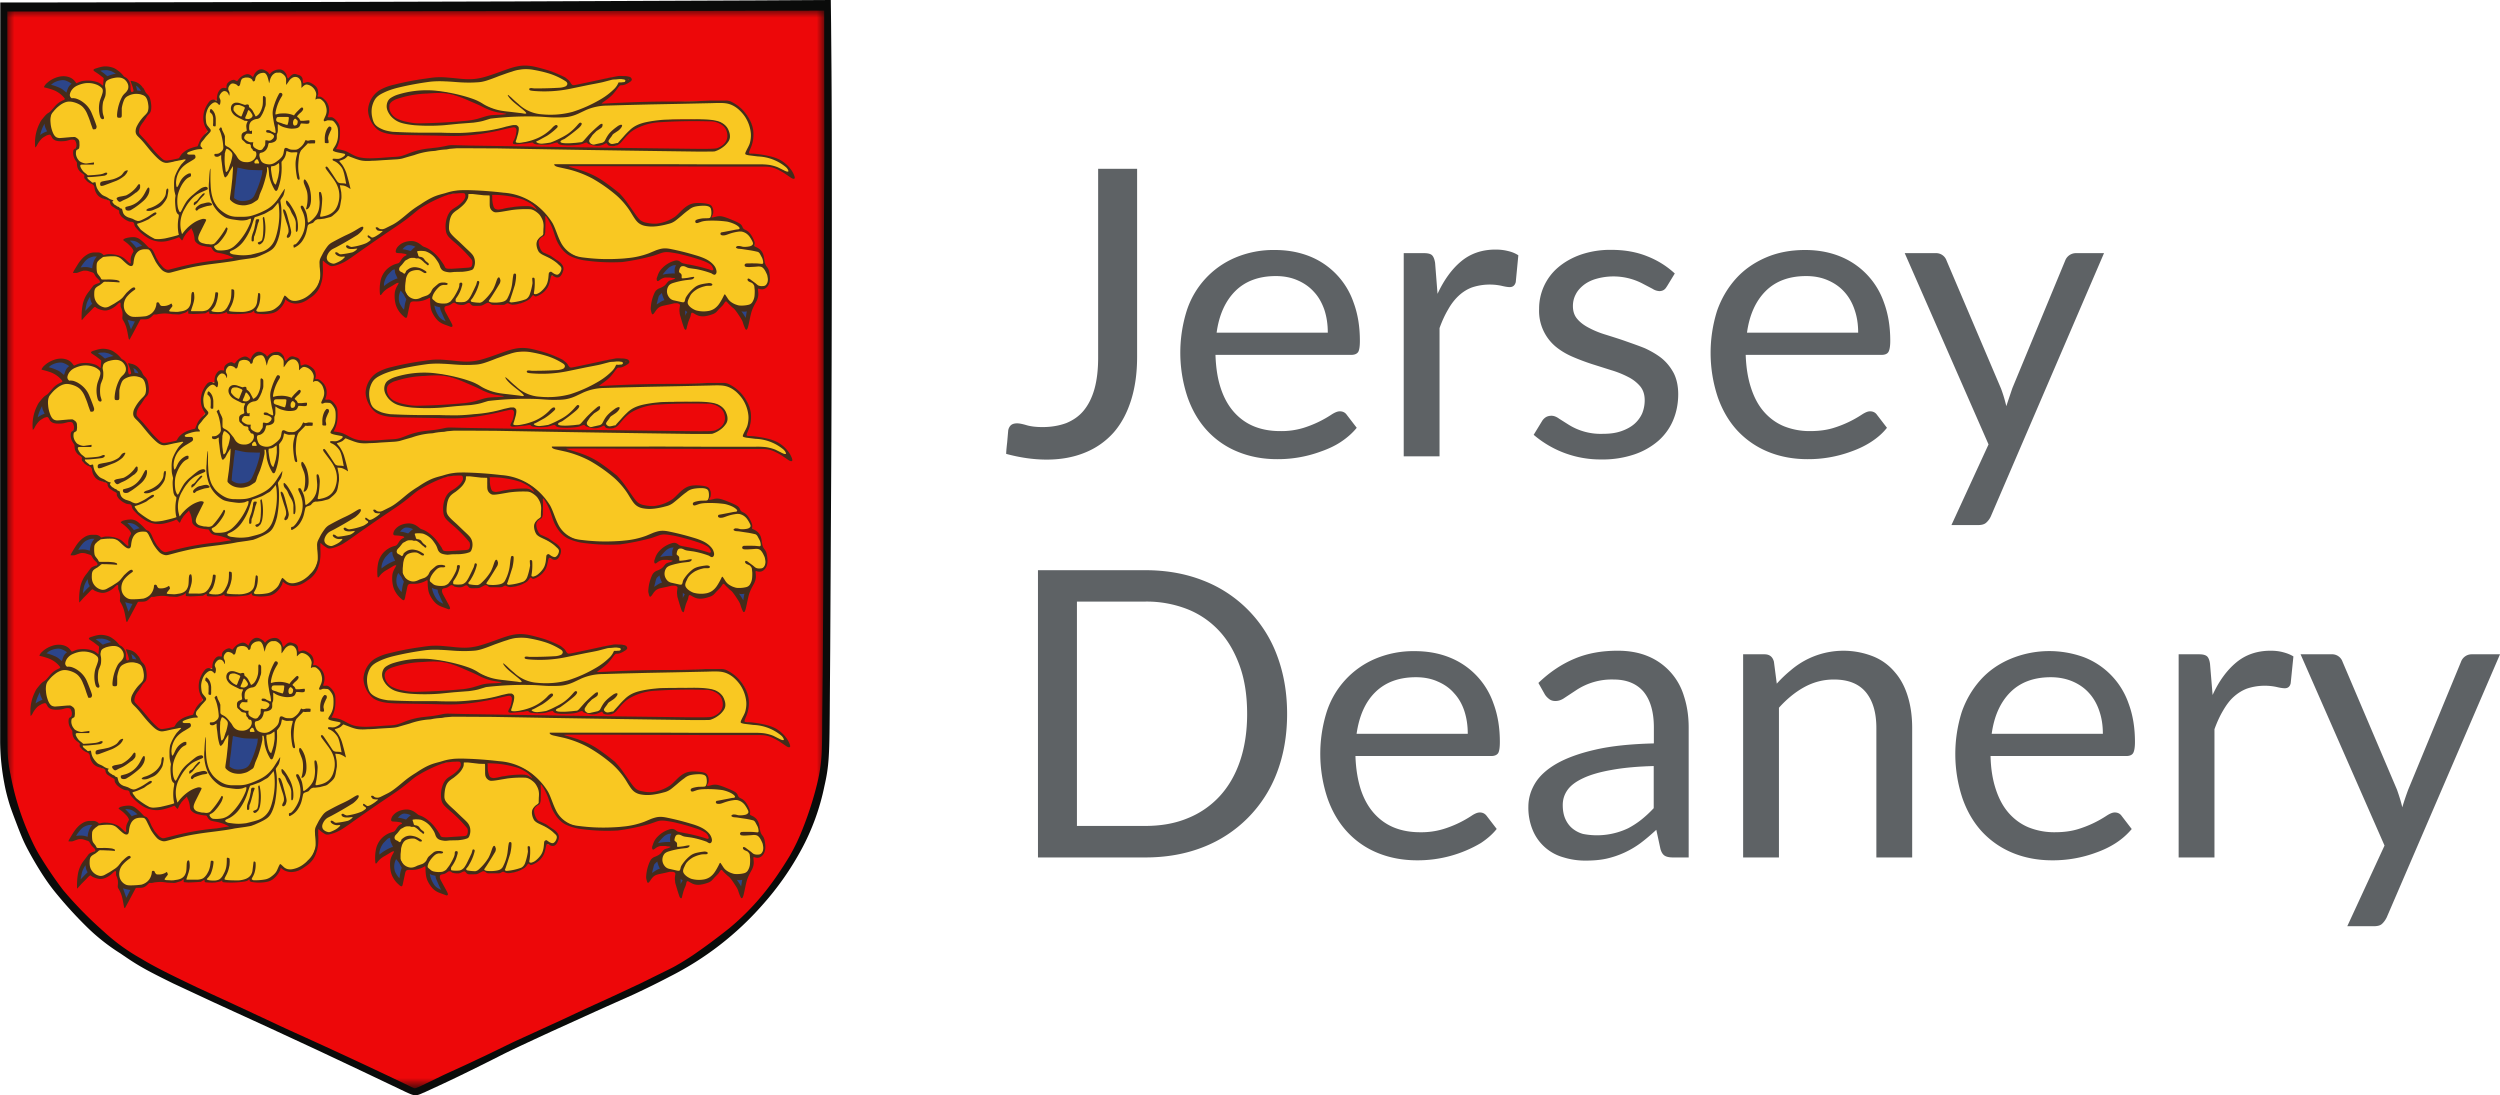
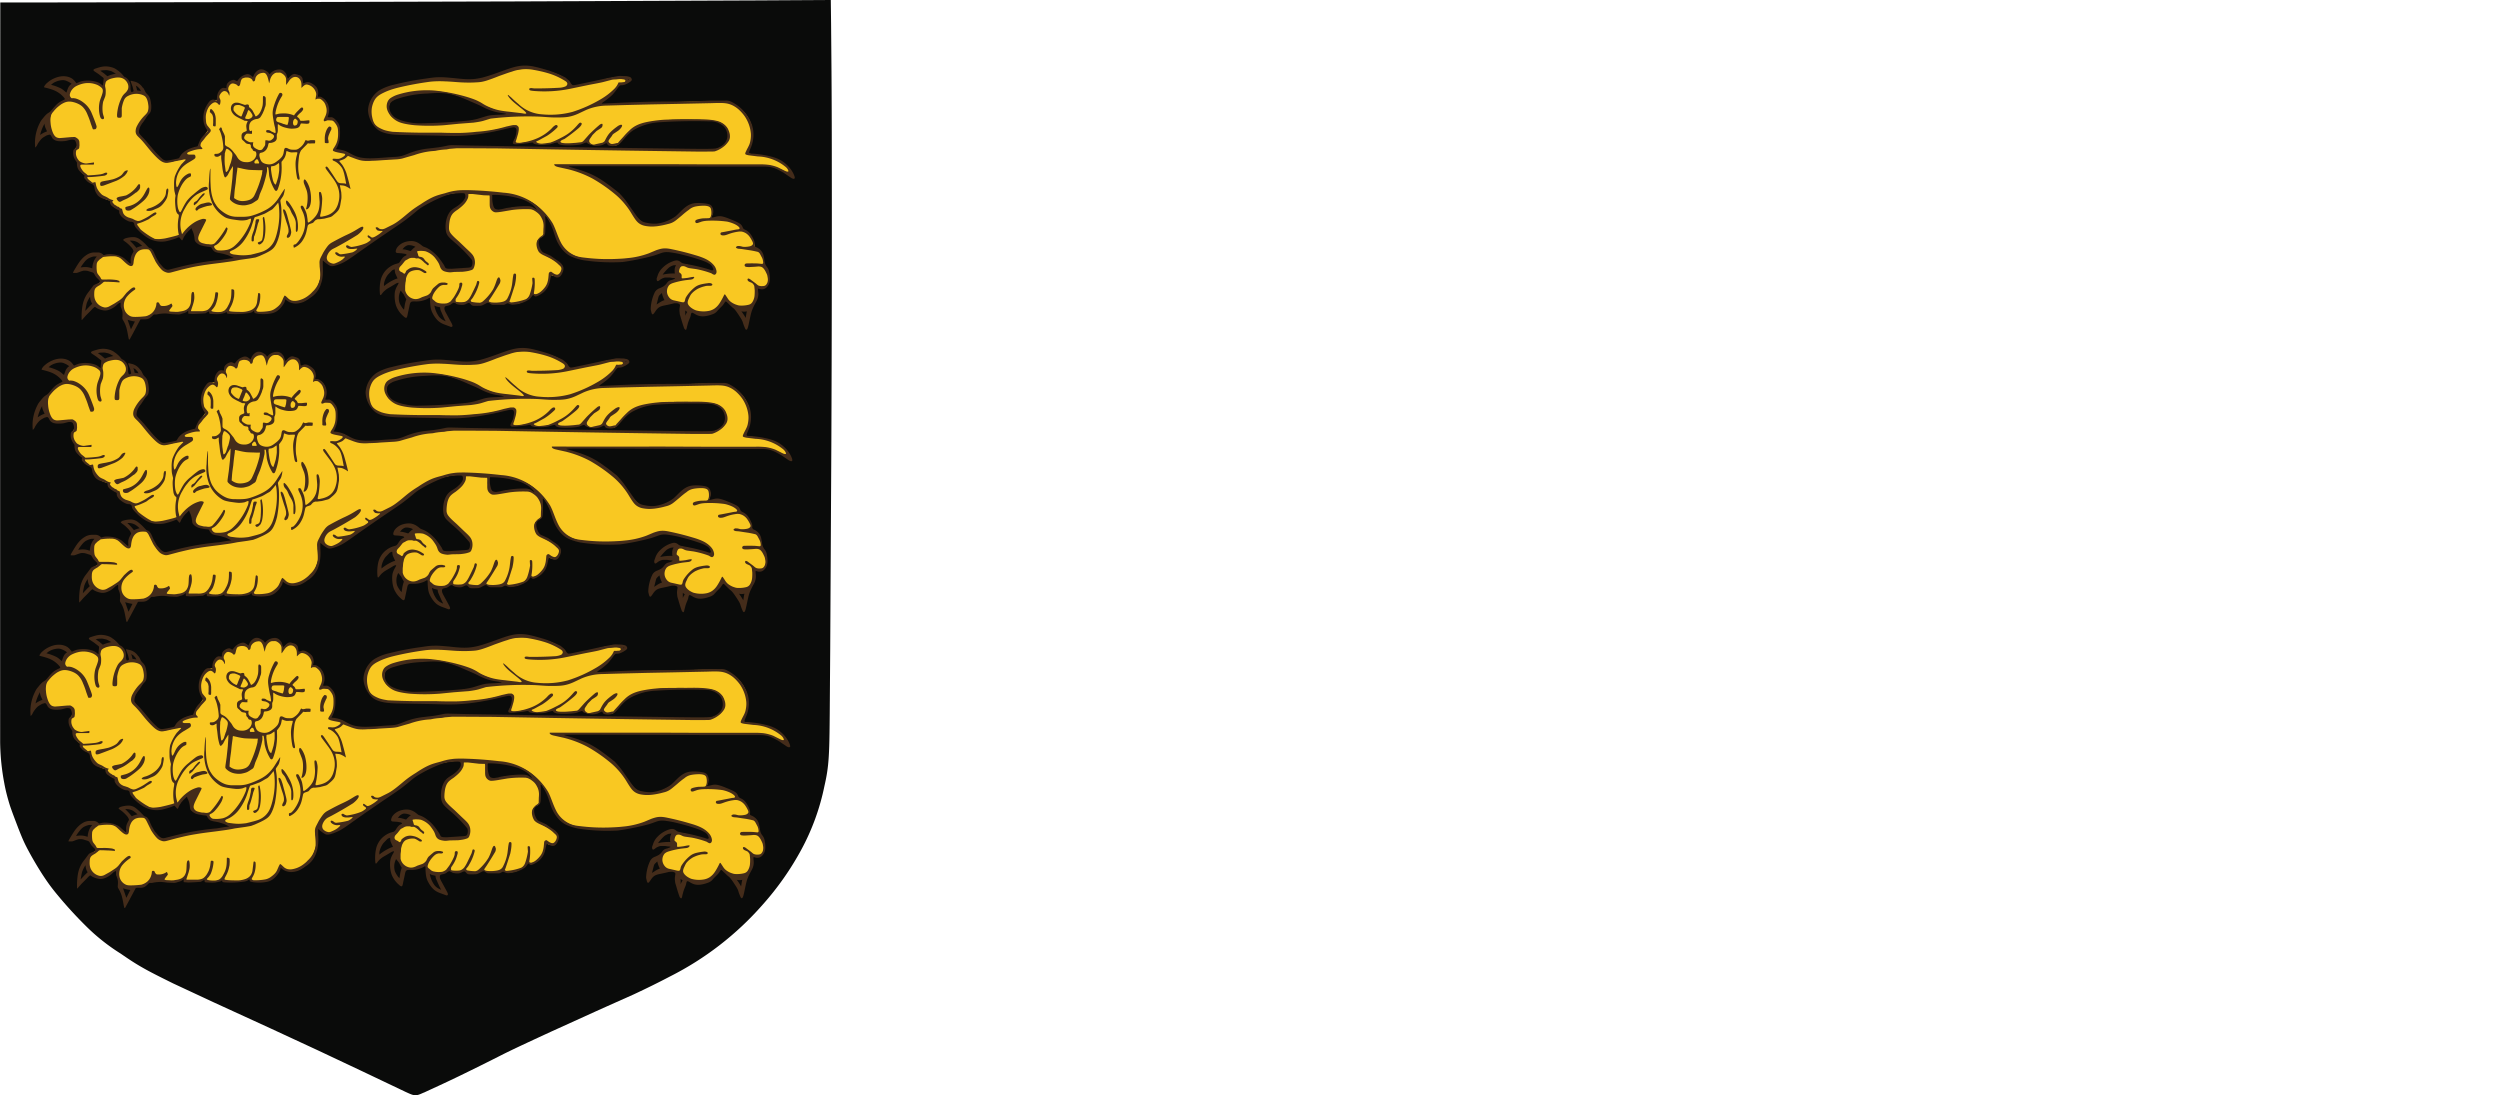
<svg xmlns="http://www.w3.org/2000/svg" xmlns:xlink="http://www.w3.org/1999/xlink" id="Layer_1" width="174.5" height="76.44" viewBox="0 0 174.5 76.44" enable-background="new 0 0 174.497 76.441">
  <style>.st1{fill:#2c458a}.st2{fill:#442c1a}.st7{enable-background:new}.st8{fill:#5e6265}</style>
  <symbol id="Lion" viewBox="-26.52 -9.56 53.05 19.13">
    <path d="M24.86 3.16c-1.4.26-1.66.26-1.66.26s.65 1.2.2 2.22a2.3 2.3 0 0 1-2 1.42c-.72.07-8.78-.23-8.78-.23s.94.51 1.1.76c.16.25.58.7.58.7s.67.15.49.3c-.18.16-.68.28-1.86-.08s-2.1-.4-2.1-.4-.05.8-1.9 1.13c-1.85.33-3-.29-3-.29s-1.42-.7-4-.36c-2.6-.05-4.26-.62-4.82-1.35-.2-.31-.34-.76-.14-1.38.41-1.29 2.13-1.04 2.9-1.05.77-.01 3.51-.12 4.16-.03.64.08 2.75.55 2.93.56.18 0 .27-.35.16-.64-.12-.3-.44-.63.25-.55s.93.16.93.16.03-.55 1.69-.01c-.05-.22 1.24-.4 1.94 0 .13.1.18-.13.18-.13s.34-.38 1.15.02c0 0 .13.05.2 0 .07-.06.5-.39.78-.07s.67 1.24 2.53 1.54 4.21.03 4.21.03 1.06-.17.92-1.17c-.14-1-1.93-.88-1.93-.88L2.8 3.93S.6 3.65.05 3.47a9.8 9.8 0 0 0-3.3-.5c-1.08.13-1.41.52-1.55.56-.13.04-.82.14-.82.14s.43.67.32 1.31c-.1.6-.26.91-.73.88l-.18-.05s.22.68.09 1.05c-.14.36-.46.54-.71.47.21.94-.8 1.12-1 .87.01.73-.72 1-1.07.28-.06.8-1.02.92-1.25.25-.22.7-.9.57-1.1-.1-.45.55-1.04.07-1.08-.29-.42.25-.82-.03-.78-.47-.37.22-.72-.33-.61-.75-.37.24-.9-.56-.91-.8-.01-.23-.06-.74.2-1.25-.31-.44-.6-.93-.64-1.18 0 0-.6-.06-.87-.4-.26-.27.53-.26.54-.33.02-.05-.42-.42-.64-.03-.24-.11-1.18-.38-1.47-.28s-1.88 2.02-1.88 2.02.03.5.27.78.66.58.65.9c0 .32 0 .74-.23.9-.22.15-.55.27-.82.24s-.47-.07-.47-.07.22.56-.05.88c-.27.32-1.75.8-1.68-.45-1.15.89-2.87.07-2.47-.85a1.6 1.6 0 0 1-1.25-2c.15-.48.15-1.04 1.72-.7.65-.5-.24-.6-.03-1.14.21-.55.28-.58.28-.58s-.08-.6.52-.91c-.1-.25.29-.5.49-.56.2-.07.22-.46.22-.46s.12-.52 1-.72l.03-.2s.15-.28.6-.43c.06-.14.22-.58 1-.83.35-.18.07-.36.27-.5.17-.13.63-.77 1.7-.78.6.05 1.24.29 1.24.29l.17-.11s.69 1.15 1.5 1.17c.14-.1-.6-1.08-.54-1.27.06-.19.18-.46 1.13-.5.14-.45.67-.43.89-.46.22-.02 1.03-.38 1.03-.38s-.07-.04-.17-.05c-.1-.02-.97-.15-1.62-.22-.66-.07-2.01-.32-2.58-.5-.56-.18-.95-.1-1.14.07-.2.17-.64 1.25-.8 1.32h-.01c-.16.1-.47.21-.69.04-.32-.25-.38-.42-.38-.42s-.1-.67-.2-.71c-.1-.04-.8.96-1.94.61-.52-.15-.65-.43-.64-.67 0-.24.12-.7.51-1.12-.64-.33-.87-.91-.48-1.48.4-.58.98-.58 1.92.19-.17-.99.6-1.34 1.21-1.28.61.07.9.35 1.03.39.03 0 .18.44.33.44.2 0 .5.03.73-.07.08-.04-.16-.27-.1-.33.16-.12.59-.08.59-.08s.67.12.9.29c0-.22.2-.24.2-.24s.78-.06 1.23.2c-.05-.2.29-.29.7-.2s.57.22.57.22-.18-.26.54-.25 1.08.1 1.36.27c-.13-.24.35-.39 1.08-.2.72.17 1.01 1.03 1.01 1.03s.82-.99 2.03.31c.7 1.1.52 2.33.52 2.33s.1.06.21-.01c.12-.08.22-.59 1-.25C-4.55-3.91.31-.31.31-.31S1.44.65 3.59.74c0 0 .24-.07-.04-.57-.28-.5-.55-.43-.86-.74-.31-.31-.73-1.29-.16-1.87.57-.6 1.3-.98 1.52-1.4s.09-.87-.7-.87-1.2-.1-1.34.04c-.16.15-.22.69-.52.88-.3.2-.47.6-1.43.5 0 0 .14-.3.06-.51-.6.18-1.23-.45-1.33-.69-.09-.2.24-.4.55-.62.1-.3-.23-.98-.12-1.16.26-.42.68-.84 1.85-.24.14-.89 1.22-.7 1.63-.38.38-.4 1.07 0 1.07 0s.46-.53 1.24.02c.57-.4 1.45-.02 1.45-.02s.75-.61 1.68.46c.13.09.2 0 .2 0s.9-.08 1.12 1.4c.54-.37 1.27.34.55.83s-1.18.51-1.42 1.12c-.23.61.32.6.4.82.09.23.33 1.85-1.4 1.92-1.72.06-1.74-.59-2.15 0-.41.57.02 1 .02 1s.57.11 2.18-.4c1.62-.53 2.33-2.71 2.33-2.71s.13-1.8 3.8-1.57 2.71.6 3.53.7c.81.09 2.32-.44 2.97-.69.65-.25.77-.9.65-.9-.13.02-1.94.71-2.4.59s.04-1.06.04-1.06-1.35-.24-1.1-1.01c.27-.77.78-.57.78-.57s.17.03.99-.48c.81-.51 1.82-.39 2.4.69 0 0 .85-.95 1.61-.62.76.34.55 1.53.55 1.53s.92-.53.89.6c-.04.73-.3.83-.3.83s.05 1.08-.67 1.24c.02.74-.59 1.16-.85 1.26.06.43-.94.8-2.22.75.21.48.36 1.12-.83 1.04 0 0-.67-.04-1.13-.51a3.37 3.37 0 0 0-1.98-.95c-.63 0-.88.09-1.6 1-.74.92-1.38 1.75-2.6 2.31s-2.28.87-2.28.87h14.39s.49-.06 1.03-.34c.54-.3.46-.2.46-.2s.4.45-1.24 1.1zM4.94 5.88c-.57-.16-2.35-.37-3.72-.4-1.36-.02-2.13 0-2.81.51-.46.37-.1 1.17-.1 1.17s.74.42 2.08.55c1.34.13 2 .03 3.73-.66 1.72-.68 1.85-.76 2.68-.87-1.3-.25-1.3-.13-1.86-.3z" fill="#f9c822" />
-     <path class="st1" d="M-10.6 2.44l-.32.01c-.17 0-.44 0-.66.03-.21.02-.38.06-.5.09l-.24.06-.14.02c-.04.01-.08.02-.1.01-.03 0-.03-.04-.03-.07l.02-.1v-.12l-.05-.3-.07-.69-.08-.61c-.02-.18-.04-.35-.03-.45.01-.1.05-.15.13-.2.07-.06.19-.12.31-.16.13-.04.28-.06.44-.05.17.02.37.06.52.14.15.07.26.17.38.36a7.33 7.33 0 0 1 .55 1.6c.03.2.04.32.01.37s-.07.06-.14.06zM-21.99-3.6l-.1.01-.12.01h-.23a1.2 1.2 0 0 1-.65-.33c-.1-.1-.23-.26-.33-.4s-.17-.3-.22-.38c-.05-.1-.08-.13-.07-.14s.07.02.11.03a2.54 2.54 0 0 0 .55.1c.1 0 .19 0 .31-.03s.27-.09.35-.12c.08-.03.1-.03.09 0l-.02.14v.21c.01.1.04.22.09.32.04.11.1.21.17.28l.17.14c.04.03.04.06.03.07 0 .02-.04.04-.06.05a.33.33 0 0 1-.07.03zM-18.97-2.84c-.1.09-.21.19-.33.25-.12.07-.24.1-.35.11s-.22.01-.3 0a.84.84 0 0 1-.2-.07l-.09-.04-.03-.03c0-.02.03-.03.06-.05l.08-.06.14-.1.22-.23.2-.26c.05-.06.06-.08.1-.07l.16.07a2 2 0 0 0 .31.1c.1.03.17.03.23.04s.1 0 .12.02l-.08.1-.24.22zM-22.42-6.86c-.03.08-.05.2-.07.33l-.02.32c0 .08.01.12 0 .14s-.02 0-.04-.03l-.12-.13-.24-.35a1.86 1.86 0 0 1-.27-.8l-.04-.41V-8v-.06l.05.04.08.1.23.23.29.3c.08.1.14.16.19.2l.1.08c.01.03 0 .06-.03.09s-.07.07-.1.15zM-19.35-8.13l-.18.01-.32.06-.19.07a3.56 3.56 0 0 1-.25.13c-.02.01-.03.03-.04 0l.02-.13.04-.13c0-.03 0-.05.02-.08l.02-.09.03-.07.06-.17.13-.37a4.14 4.14 0 0 0 .1-.5c.02 0 .04.02.07.1l.18.35.24.48.14.3c.01.06-.02.05-.07.04zM-23.92 8.5c-.11.08-.28.15-.41.19s-.24.04-.35.03a1.33 1.33 0 0 1-.67-.24c-.1-.05-.16-.12-.22-.16l-.1-.1-.06-.07c-.01-.01-.02-.03-.01-.04l.08-.02.18-.05.32-.1a2.9 2.9 0 0 0 .43-.2c.05-.02.08-.05.12-.08a2.2 2.2 0 0 1 .39-.24c.02 0 .03.03.04.06 0 .03.02.07.05.14l.09.27c.03.08.07.13.1.17.04.03.07.06.12.08l.11.07c.03.02.03.03 0 .08a.74.74 0 0 1-.2.2zM-25.52 5.1l-.1.19a.67.67 0 0 0-.04.2v.24l-.01.19c-.01.03-.03.01-.06-.01a7.72 7.72 0 0 1-.12-.11.94.94 0 0 1-.18-.2l-.2-.4a2.74 2.74 0 0 1-.13-.52c-.03-.15-.01-.26-.01-.33 0-.08-.02-.12 0-.1.02 0 .07.07.14.14a1.35 1.35 0 0 0 .6.4c.1.04.18.05.2.07.03.03.01.07-.01.1l-.08.13zM-20.76 9.15c-.12.08-.23.13-.3.17a.98.98 0 0 1-.25.07 2 2 0 0 1-.33.03 1.27 1.27 0 0 1-.44-.08c-.03 0-.05-.02-.07-.03-.03 0-.05-.01-.08-.03a.4.4 0 0 1-.1-.04c-.01-.01 0-.02.04-.05l.17-.12.32-.22.16-.13.1-.08c.04-.02.06-.03.13-.01l.31.1c.13.05.25.07.33.08l.12.01.15-.01c.05-.01.1-.04.13-.03.02 0 .02.05-.06.12l-.33.25zM-19.74 8.34a.32.32 0 0 0 .02-.06l.04-.12.06-.22.03-.13.02-.06c0-.02 0-.05.02-.07 0-.02.02-.03.04-.04l.12-.01a2.97 2.97 0 0 0 .4-.08l.08-.04.07-.03a.9.9 0 0 1 .04-.01h.04l.02.03s.01.01-.02.06l-.14.22-.15.25a1.32 1.32 0 0 1-.42.34.72.72 0 0 1-.16.06l-.1.01h-.06v-.03l.05-.07zM-.62-6.3l-.2.26a.95.95 0 0 0-.1.16l-.05.06c-.02 0-.04 0-.08-.05a1.58 1.58 0 0 1-.23-.54c-.03-.1-.03-.22-.03-.33a1.13 1.13 0 0 1 .25-.69l.23-.26.11-.14c.03-.03.05-.04.07-.02.02.02.03.07.05.2l.08.44c.02.15.05.24.07.31.03.07.05.11.04.16 0 .04-.03.09-.07.16-.04.08-.08.18-.14.27zM-1-5.42c.02.02.01.07 0 .12l-.05.12-.05.12-.06.11a.7.7 0 0 0-.05.34c0 .08.03.16.03.2 0 .04-.04.03-.08.01l-.14-.05-.14-.05a.55.55 0 0 1-.19-.1 2.08 2.08 0 0 1-.5-.66 1.3 1.3 0 0 1-.1-.39c-.03-.14-.02-.3-.02-.41v-.19c.02 0 .06.07.18.17a3.63 3.63 0 0 0 .96.58c.12.05.18.05.2.08zM.25-3.02l-.06.06a1.29 1.29 0 0 1-.63.19.62.62 0 0 1-.35-.15 1.17 1.17 0 0 1-.2-.2c-.06-.06-.1-.13-.14-.18l-.05-.1c0-.01.02-.02.07-.03l.21-.02c.08 0 .15 0 .26-.03.1-.03.24-.08.33-.09.09 0 .12.02.15.05l.07.08.1.1.15.1c.06.02.15.05.18.08.04.02.02.04 0 .07l-.09.07zM2.2-7.95c-.1.18-.18.35-.21.48-.04.12-.03.18-.02.23.01.04.02.06-.01.08-.04.02-.12.03-.19.04l-.17.04a.7.7 0 0 0-.13.05l-.13.07-.08.04a.64.64 0 0 0-.06.04c-.02.01-.04.03-.05.01v-.12l.01-.1a2.22 2.22 0 0 1 .15-.61c.06-.14.14-.28.23-.39.1-.1.19-.19.3-.25l.28-.14.17-.06.1-.02.07-.02c.02 0 .04 0 .03.02l-.07.16-.23.45zM23.4-7.33a1.8 1.8 0 0 0-.25-.07.64.64 0 0 0-.23-.02c-.09.01-.18.04-.26.06l-.2.07c-.05.02-.11.05-.12.04-.01-.02.03-.07.06-.12l.14-.2c.07-.1.2-.27.3-.44s.2-.33.24-.44c.04-.1.04-.15.07-.1a2.8 2.8 0 0 1 .16.66l.06.31c.02.08.05.14.08.19l.06.1c0 .01-.05 0-.12-.04zM19.13-7.5l-.13.1-.1.13c-.03.04-.06.06-.08.07s-.04.02-.06 0c-.03-.03-.05-.08-.07-.17l-.01-.33v-.28a1.43 1.43 0 0 1 .1-.35c.03-.05.05-.11.09-.08.03.04.07.17.1.28a1.76 1.76 0 0 0 .2.4c.03.04.07.08.06.12-.01.04-.06.08-.1.12zM17.65-6.8a.48.48 0 0 0-.1.16 1.62 1.62 0 0 0-.14.45c0 .08-.02.15-.03.18-.02.03-.04.02-.07 0a2.45 2.45 0 0 1-.37-.32.55.55 0 0 1-.14-.26 5.69 5.69 0 0 1-.11-.48l-.05-.31-.03-.15c0-.02.01.01.03.04l.1.08.17.1.18.12.2.12c.06.04.15.08.25.1.09.02.2.02.21.05.02.03-.05.08-.1.13zM18.33-4.19l-.09.01h-.1L18-4.19a1.31 1.31 0 0 1-.64-.44c-.09-.1-.18-.2-.23-.29a.62.62 0 0 1-.1-.18l-.03-.15-.03-.11c0-.02.02-.01.05 0a1.18 1.18 0 0 0 .24.13l.18.04.24.03.2.02h.4c.05.01.06.02.07.05a.5.5 0 0 1-.01.11l-.03.13v.13c0 .05 0 .1.02.15.01.05.05.1.08.16l.08.12c0 .03-.03.05-.06.06a.82.82 0 0 1-.1.04z" />
    <g>
      <path class="st2" d="M-18.98 8a.98.98 0 0 1-.61.45l-.22.05c-.04 0-.04-.01-.01-.1l.12-.33.06-.24c0-.05 0-.07-.03-.08-.03-.02-.07-.03-.1-.03-.02 0-.04.03-.05.07a.6.6 0 0 0-.03.14v.19c0 .08-.01.18-.06.29s-.13.21-.2.27-.12.07-.17.1c-.04.03-.07.08-.15.17s-.22.22-.36.31c-.13.1-.25.15-.4.19s-.34.07-.53.05c-.2-.02-.4-.09-.53-.13-.13-.04-.17-.07-.18-.1-.02-.02 0-.06.05-.1l.3-.2.31-.24c.06-.06.05-.06.04-.14l-.03-.32c0-.09 0-.11-.02-.1-.02 0-.04.03-.1.07a.88.88 0 0 1-.29.17 2.14 2.14 0 0 1-1.05.07c-.15-.03-.27-.1-.34-.12-.06-.03-.06-.04-.09 0l-.12.15a.83.83 0 0 1-.28.21c-.13.06-.3.1-.48.1-.19 0-.38-.04-.58-.12-.2-.08-.4-.2-.54-.33a.8.8 0 0 1-.23-.28c-.02-.05.01-.05.14-.08.12-.03.34-.09.52-.16a1.81 1.81 0 0 0 .75-.55c.05-.07.05-.09-.04-.14-.1-.04-.29-.13-.45-.27-.17-.15-.31-.35-.43-.47-.1-.12-.19-.15-.28-.22-.1-.08-.2-.2-.28-.3s-.16-.18-.25-.38a3.02 3.02 0 0 1-.3-1.68l.05.05.06.08.05.1a1.89 1.89 0 0 0 .3.4c.08.07.15.11.2.14l.14.08.17.05c.05 0 .09 0 .12-.06.04-.04.07-.13.12-.2a.51.51 0 0 1 .25-.16c.1-.03.21-.04.34-.04.13 0 .26.01.37.03l.27.07c.09.02.2.02.26 0 .06-.01.09-.05.12-.12.03-.07.06-.17.06-.25s-.03-.15-.06-.2c-.03-.04-.07-.06-.1-.08-.03-.03-.06-.06-.07-.15a.91.91 0 0 1 .03-.36c.04-.14.12-.26.17-.33.04-.06.06-.08.06-.13s0-.14.02-.23c.02-.1.06-.2.14-.3s.19-.18.26-.23c.07-.06.1-.08.1-.1v-.06a.24.24 0 0 1-.01-.1l.03-.07.1-.1c.03-.05.07-.09.12-.12a1 1 0 0 1 .15-.1l.12-.05a.35.35 0 0 0 .11-.07.28.28 0 0 0 .08-.15c.01-.07.02-.17.06-.28.04-.1.1-.2.18-.3a.92.92 0 0 1 .3-.2l.36-.12c.1-.03.15-.05.17-.08.02-.02.02-.06.02-.1a.4.4 0 0 1 .18-.28l.24-.16.19-.1c.03-.03.03-.04.03-.08 0-.05 0-.13.05-.2a.81.81 0 0 1 .23-.26c.1-.09.23-.16.32-.2.1-.05.15-.05.2-.06.05 0 .1 0 .14-.02a.15.15 0 0 0 .1-.1c.02-.05.01-.13.1-.26a3.41 3.41 0 0 1 .91-.78 1.86 1.86 0 0 1 1.27-.19c.23.05.48.13.62.18l.22.09c.03 0 .05-.02.08-.06l.12-.14c.03-.03.04-.01.06.01l.05.1.03.08.05.08.07.1c.03.05.06.1.12.15.05.07.14.15.2.21l.1.1c.02 0 .02-.04.04-.1.02-.05.07-.12.1-.24.04-.11.07-.28.08-.4s.03-.16.1-.24a.9.9 0 0 1 .35-.22c.17-.05.38-.08.5-.1.13-.01.19-.01.22-.04l.07-.12a.58.58 0 0 1 .2-.2 1.68 1.68 0 0 1 .34-.08l.24-.05.33-.1a8.85 8.85 0 0 0 .39-.19l-.26-.03-.6-.1a18.3 18.3 0 0 1-3.03-.52l-.59-.15c-.12-.03-.17-.02-.23 0a.82.82 0 0 0-.23.16l-.26.3-.22.38-.15.34c-.05.1-.11.19-.15.23a.17.17 0 0 1-.1.07c-.03.01-.08.02-.14.07l-.23.24c-.11.11-.27.25-.4.34a.8.8 0 0 1-.42.13 1.92 1.92 0 0 1-.6-.1l-.1-.07c-.02-.03 0-.05.02-.07l.19-.14c.09-.07.21-.18.3-.28.1-.1.16-.2.18-.26.03-.06.03-.07-.01-.14-.04-.08-.12-.21-.15-.35-.03-.14-.02-.27-.01-.34 0-.08 0-.09-.02-.09-.01 0-.05 0-.11.06l-.27.25c-.11.1-.24.17-.43.24-.18.06-.43.1-.61.1-.19.01-.32-.03-.38-.05-.07-.02-.07-.02-.1 0-.02.03-.08.08-.14.11s-.11.05-.2.06h-.3a1.01 1.01 0 0 1-.4-.1c-.15-.08-.32-.2-.46-.36-.15-.16-.26-.34-.36-.5-.1-.17-.2-.32-.23-.4-.04-.07-.02-.07.03-.07h.2c.09.02.18.06.26.09.09.03.17.06.25.07.08 0 .16 0 .26-.02l.32-.1c.07-.03.1-.05.11-.07l.05-.08.07-.12a.86.86 0 0 1 .11-.13l.16-.16c.03-.05.04-.1.03-.12 0-.02-.03-.04-.07-.06l-.18-.07c-.07-.03-.14-.06-.2-.11l-.18-.24c-.08-.12-.22-.27-.33-.46a2.2 2.2 0 0 1-.25-.69 4.86 4.86 0 0 1-.06-1.01c.01-.02.03 0 .07.05l.23.26.31.31c.1.1.18.2.24.24.05.05.07.05.1.04l.11-.08a1.57 1.57 0 0 1 .5-.16c.1-.01.21 0 .33.04s.27.11.39.2c.12.08.21.18.28.24.07.06.12.08.14.06.02-.01.02-.07.02-.11v-.1c0-.04 0-.08.04-.15.03-.08.08-.2.09-.33s0-.26-.01-.35c0-.09.01-.12.07-.21.05-.09.13-.23.2-.45.07-.23.12-.54.15-.7s.05-.18.07-.17c.02 0 .04.03.06.08l.17.31a159.53 159.53 0 0 0 .54 1.01l.08.01h.17c.1 0 .23 0 .35.06s.21.16.27.22.08.06.12.06h.13l.2.04c.1.01.23.03.4.03.15 0 .34-.03.5-.05l.44-.02c.12 0 .2.04.27.06l.17.05.12.06.07.06c.02.02.04.04.05.03v-.09-.05-.05c.02-.02.04-.02.07-.02l.25-.02a16.9 16.9 0 0 1 .88.05l.08.05.09.05.07.03c.02-.01.02-.05.02-.08l.01-.06a.19.19 0 0 1 .09-.03l.16-.01.27-.01.21.01.15.03c.05 0 .1.02.13.03.04 0 .07.01.1.03.03.02.07.05.1.04.02 0 .01-.04.02-.07.01-.02.04-.04.17-.05a6.03 6.03 0 0 1 1.38.06c.17.03.22.07.26.1.04.04.07.06.08.05l.02-.07c0-.04.01-.08.14-.11a2.8 2.8 0 0 1 1.02 0c.14.02.28.07.42.16a1.68 1.68 0 0 1 .54.65l.04.16c0 .02 0 .02.05-.02s.14-.11.26-.17c.12-.05.27-.09.43-.09.16 0 .34.04.5.1.17.07.33.17.5.3a1.7 1.7 0 0 1 .76 1c.07.18.1.38.12.6.02.22.01.47 0 .63v.29c0 .05 0 .07.02.07s.05-.04.12-.1a2 2 0 0 1 .28-.2c.1-.07.19-.1.37-.06.19.04.47.14.73.28.26.15.5.32.78.52A125.24 125.24 0 0 0-1.5-1.8c.34.23.75.5 1.07.76.33.25.57.48.83.66a9.8 9.8 0 0 0 1.62.82c.23.09.4.13.58.17.27.03.53.05.69.05.15 0 .19-.02.21-.07a.36.36 0 0 0 0-.27 1.06 1.06 0 0 0-.26-.34c-.1-.1-.23-.2-.36-.28-.12-.08-.25-.15-.36-.26-.1-.1-.2-.26-.26-.43a1.95 1.95 0 0 1-.1-.96.8.8 0 0 1 .18-.42c.13-.15.35-.34.54-.5A9.55 9.55 0 0 0 3.98-4c.04-.1.04-.2.03-.28-.01-.08-.03-.14-.06-.18s-.05-.06-.14-.07c-.09-.02-.24-.02-.48-.04l-.76-.05c-.2 0-.32 0-.38.03-.07.02-.08.07-.16.23-.1.15-.26.4-.47.63s-.44.4-.61.5c-.17.1-.27.12-.36.16-.08.04-.14.11-.26.19-.11.08-.28.17-.48.19-.2.02-.45-.02-.64-.1s-.33-.2-.42-.31a.59.59 0 0 1-.13-.3c0-.08.03-.1.1-.12l.31-.02.25-.04c.06-.02.12-.06.1-.08 0-.03-.1-.05-.19-.12-.09-.07-.18-.2-.23-.29-.06-.08-.08-.12-.15-.16-.08-.03-.21-.05-.38-.13a1.65 1.65 0 0 1-.52-.39 1.6 1.6 0 0 1-.33-.63 3.03 3.03 0 0 1-.06-1c.01-.07.03-.1.09-.05.05.06.14.2.27.3.13.12.3.2.43.28l.3.18a.4.4 0 0 0 .2.07c.03 0 .01-.04-.04-.14-.06-.1-.15-.25-.2-.46-.04-.22-.03-.5.01-.73.04-.23.11-.41.22-.58.1-.17.25-.33.36-.42.1-.1.18-.14.22-.1.04.03.06.15.09.3l.11.51c.03.15.05.25.13.29.07.04.2.03.3.03a1.69 1.69 0 0 1 .58.08 1.62 1.62 0 0 1 .36.16c.04.02.06.03.07-.06 0-.08 0-.26.02-.44s.05-.37.16-.57c.1-.2.27-.44.45-.58.18-.14.37-.2.51-.25l.32-.12c.06 0 .09.02.1.05.01.04.01.08-.08.25l-.36.66c-.1.18-.12.26-.12.33 0 .06.01.12.07.15.06.03.16.04.23.06.07.02.1.04.16.08s.14.11.21.11c.07 0 .13-.06.2-.1a1.18 1.18 0 0 1 .47-.05c.07.02.14.04.2.08.07.03.14.07.2.05.05-.02.1-.1.16-.15.06-.04.13-.05.2-.05a6.32 6.32 0 0 1 .43.01c.08.01.15.04.24.09.09.04.2.12.28.12.09 0 .15-.08.21-.11.06-.04.12-.04.2-.04h.61c.08 0 .13.01.18.04.06.03.12.08.19.07.07-.02.14-.08.31-.1A2.28 2.28 0 0 1 8-6.74c.12.11.18.24.23.27.04.04.08-.04.14-.07.05-.03.13-.01.27.06s.36.2.5.39c.16.18.24.4.28.6.05.19.06.34.11.39.05.04.14-.04.23-.08a.36.36 0 0 1 .25-.04c.08.02.15.07.22.18.07.12.15.3.14.45 0 .15-.1.28-.2.38-.1.1-.21.16-.33.24l-.37.26-.37.17c-.1.04-.17.06-.23.14-.07.07-.13.2-.18.34-.04.13-.06.27-.04.37s.08.17.15.23l.2.13c.05.04.07.09.1.27 0 .18.02.5.01.72 0 .22-.02.34-.01.38s.05.02.14-.13c.1-.15.25-.43.36-.71.11-.29.18-.57.29-.83.11-.25.26-.48.41-.66.16-.18.31-.32.54-.44.22-.11.5-.21.9-.29a13.35 13.35 0 0 1 2.75-.13 16.92 16.92 0 0 1 2.16.44c.32.1.5.18.65.22.16.04.3.04.5.02.19-.03.44-.06.8-.15.37-.09.85-.22 1.2-.34.35-.11.57-.2.71-.29.14-.07.18-.13.22-.18s.06-.12.08-.16c.02-.04.03-.08.01-.1 0-.03-.04-.04-.08-.04s-.1.03-.26.08A13.02 13.02 0 0 1 19-4.3c-.19.04-.29.05-.38.1-.08.05-.16.13-.26.15-.1.03-.22 0-.36-.05a1.92 1.92 0 0 1-.72-.46 1.28 1.28 0 0 1-.34-.55l-.05-.14a.23.23 0 0 1-.01-.13c0-.05.03-.11.08-.1.06 0 .15.1.24.15.09.05.17.08.27.1h.28c.09 0 .14-.02.22-.03.08 0 .2-.01.19-.04 0-.02-.12-.06-.22-.1-.1-.02-.2-.05-.27-.12-.07-.06-.13-.18-.23-.26-.1-.09-.24-.15-.36-.2a.6.6 0 0 1-.34-.29 2.92 2.92 0 0 1-.28-1.14c0-.07.01-.1.03-.18.02-.09.05-.22.11-.21.07.01.16.18.25.3.08.1.15.17.25.22.1.05.22.08.33.1l.33.07.34.08h.22c.07-.02.15-.04.17-.1.03-.04 0-.1-.01-.21-.02-.1-.02-.23 0-.34 0-.12.04-.21.07-.32l.1-.34a9.32 9.32 0 0 1 .15-.45c.04-.06.1-.12.13-.08.04.04.05.19.1.34.03.15.1.32.15.44.05.11.07.18.08.26.02.07.03.15.1.14.06 0 .17-.09.3-.15.12-.06.25-.1.44-.1s.43.06.6.12c.17.05.26.11.34.18l.19.21.2.2c.06.06.11.12.15.19.05.07.08.14.13.14s.1-.08.18-.16l.26-.25c.08-.06.14-.1.25-.25.11-.14.27-.39.37-.55.1-.17.12-.25.14-.32a3.48 3.48 0 0 1 .14-.36c.02-.05.06-.1.1-.08.03 0 .08.07.13.3.06.24.13.66.22.96.1.3.22.5.31.67.1.17.15.34.16.5.01.16-.03.33-.02.4 0 .06.07.02.15 0 .08-.02.2-.03.32.03s.26.2.32.41c.07.22.04.5 0 .7a.8.8 0 0 1-.13.36c-.06.08-.12.14-.17.3s-.06.43-.13.63a.8.8 0 0 1-.31.4c-.12.09-.24.11-.28.16-.03.06.02.13-.01.28-.04.16-.16.4-.27.55a.88.88 0 0 1-.3.28c-.1.05-.18.08-.23.15-.05.07-.05.18-.2.3-.15.11-.44.23-.69.33-.24.1-.45.17-.61.2A.93.93 0 0 1 21-.99c-.13-.03-.26-.07-.28-.04-.02.04.08.14.1.3a.67.67 0 0 1-.1.48c-.09.12-.24.16-.46.19-.23.03-.53.05-.78.01s-.45-.15-.66-.32-.43-.43-.64-.6a2.86 2.86 0 0 0-1.3-.5 2.4 2.4 0 0 0-.65.05c-.2.03-.35.08-.5.2-.14.12-.27.3-.43.53l-.49.7a5.44 5.44 0 0 1-.49.59l-.03.04c-.3.24-.6.48-.94.72-.33.24-.69.47-1.16.67-.46.2-1.04.36-1.32.44s-.29.07 1.85.07l8.74-.03h3.03c.28-.01.45-.05.64-.12.2-.08.4-.19.61-.31l.53-.36c.12-.07.18-.07.21-.05.04.02.05.06.01.18s-.13.32-.29.52c-.15.2-.38.41-.64.57-.26.15-.56.25-.9.32-.35.08-.74.13-.98.15-.24.01-.34 0-.35.06-.02.05.04.17.1.32a2.36 2.36 0 0 1 .18 1.28 2.2 2.2 0 0 1-.25.73 2.83 2.83 0 0 1-1.2 1.2.87.87 0 0 1-.49.12h-1.05c-.45-.02-.98-.05-1.66-.06-.69-.01-1.52 0-2.5-.02s-2.11-.07-2.72-.1c-.6-.03-.7-.04-.7-.02-.01.01.06.06.2.16s.35.25.54.44c.18.19.34.42.43.54.1.12.13.13.19.13.05 0 .14 0 .22.03.08.02.16.07.23.1l.19.12c.05.04.1.09.1.14 0 .05-.03.1-.07.15a.4.4 0 0 1-.19.07c-.07.02-.15.03-.27.03s-.26.02-.43 0l-.64-.12-1.1-.24-1.09-.23c-.24-.05-.32-.06-.37-.02s-.1.1-.13.17a.83.83 0 0 1-.12.15l-.23.19a7.88 7.88 0 0 1-1.16.49c-.34.1-.78.23-1.16.3-.38.06-.7.06-1.07-.02-.38-.08-.82-.25-1.24-.4-.41-.15-.8-.28-1.14-.37-.34-.08-.62-.12-.95-.12s-.7.04-1.07.08c-.36.03-.7.07-1.03.06-.34 0-.67-.06-.96-.1a19.6 19.6 0 0 1-2.17-.42 3.5 3.5 0 0 1-1.04-.4 1.77 1.77 0 0 1-.78-1.35c0-.24.06-.5.18-.75.12-.26.31-.5.52-.66.22-.15.45-.21.66-.26.21-.04.39-.07.93-.09l2.2-.04c.76-.01 1.39-.05 2.04-.02a14 14 0 0 1 1.9.23c.6.1 1.1.24 1.39.3.3.07.37.07.43.05.05-.02.08-.06.1-.11a.46.46 0 0 0 0-.2c-.01-.09-.03-.23-.07-.35-.04-.12-.1-.21-.14-.3-.04-.09-.06-.17.05-.2.12-.03.36 0 .54.02l.41.04c.12.02.25.05.32.05.06 0 .06-.02.08-.05.02-.02.08-.06.22-.08a3.68 3.68 0 0 1 .92 0l.25.07c.09.03.2.06.26.06.05 0 .05-.02.07-.06.03-.03.09-.08.21-.1.13-.03.33-.04.55-.04.23 0 .49.02.65.04.17.02.24.05.33.08.09.04.2.08.25.08.05 0 .05-.04.09-.07.03-.03.09-.05.16-.07.07-.03.16-.05.25-.07.1-.02.2-.03.3-.02a1.03 1.03 0 0 1 .44.12c.06.03.12.07.16.06.03 0 .04-.05.07-.09.02-.04.06-.07.16-.09.1-.02.25-.03.38 0 .13.02.23.07.38.22.14.15.33.4.52.58.2.2.39.32.59.42a4.05 4.05 0 0 0 1.66.43 37.08 37.08 0 0 0 3.4.06 1.42 1.42 0 0 0 .9-.26.86.86 0 0 0 .28-.33c.06-.14.1-.3.09-.48a.8.8 0 0 0-.2-.47c-.12-.14-.3-.25-.49-.32-.17-.06-.34-.08-2.98-.04-2.63.03-7.72.1-10.52.15l-3.77.06-1.2.03c-.26 0-.35-.03-.5-.06a8.36 8.36 0 0 0-.55-.1l-.6-.07a5.13 5.13 0 0 1-1.44-.35c-.2-.08-.39-.16-.6-.2-.2-.04-.4-.04-.7-.06-.3-.02-.7-.06-1.06-.07-.35-.02-.65-.01-.9.03-.23.03-.42.1-.6.19s-.36.2-.53.27c-.18.07-.35.1-.47.12l-.2.02c-.01.01.02.04.07.14s.13.3.17.53c.04.23.04.5.03.7a.83.83 0 0 1-.11.43c-.08.13-.22.3-.34.37-.11.08-.2.06-.28.05l-.12.01c-.01.02 0 .06.03.13.02.08.06.19.06.31a.99.99 0 0 1-.3.78c-.1.1-.2.17-.28.2-.08.03-.15 0-.18.01-.04 0-.04.04-.03.07.01.04.03.07.03.12.01.06 0 .12-.01.2a.62.62 0 0 1-.13.3c-.09.1-.23.2-.35.26a.5.5 0 0 1-.3.07l-.21-.07c-.05-.01-.05.01-.06.05l-.02.15-.01.1a.36.36 0 0 1-.22.25l-.26.08a.33.33 0 0 1-.24-.04c-.08-.05-.17-.14-.22-.2-.06-.06-.08-.08-.1-.04-.03.04-.05.13-.07.19a.49.49 0 0 1-.05.13.84.84 0 0 1-.08.1.46.46 0 0 1-.12.11.47.47 0 0 1-.2.07.87.87 0 0 1-.6-.19c-.08-.06-.1-.12-.13-.13-.01 0-.03 0-.04.02l-.04.05a.27.27 0 0 1-.07.08 1.52 1.52 0 0 1-.27.15.5.5 0 0 1-.15.03c-.05 0-.1 0-.15-.02A.47.47 0 0 1-11 9.2a.96.96 0 0 1-.2-.22l-.09-.2c-.02-.03-.03-.02-.05.01a.75.75 0 0 1-.13.1.36.36 0 0 1-.27.07.99.99 0 0 1-.39-.18c-.11-.09-.18-.18-.22-.23-.04-.06-.05-.08-.09-.06-.03 0-.1.05-.15.07-.07.02-.13 0-.22-.03a.73.73 0 0 1-.27-.2c-.06-.08-.07-.18-.07-.24s0-.1-.04-.1l-.16.02a.33.33 0 0 1-.22-.1.8.8 0 0 1-.2-.32 1.21 1.21 0 0 1-.05-.35c0-.08 0-.1-.02-.11-.02 0-.06 0-.09.02l-.07.03a.3.3 0 0 1-.14 0 .37.37 0 0 1-.2-.12 1.76 1.76 0 0 1-.23-.35 1.69 1.69 0 0 1-.2-.8 1.4 1.4 0 0 1 .25-.82c.05-.08.06-.1.05-.12l-.14-.15a2 2 0 0 1-.32-.36c-.1-.16-.16-.34-.2-.43-.03-.1-.03-.1-.12-.12-.1-.02-.28-.07-.46-.14a1.56 1.56 0 0 1-.48-.3c-.12-.1-.2-.24-.24-.31-.04-.07-.05-.07-.18-.1-.14-.03-.4-.09-.57-.11-.16-.03-.22-.02-.28 0a.49.49 0 0 0-.17.1 6.34 6.34 0 0 0-.73.77l-.32.38c-.13.16-.33.36-.44.48-.11.12-.14.16-.14.24a.95.95 0 0 0 .17.52c.04.08.1.14.15.21l.16.24c.05.08.1.17.16.23.06.07.12.11.16.2.04.08.06.2.06.38 0 .17-.04.4-.08.54a.7.7 0 0 1-.18.3c-.06.06-.1.1-.15.18-.04.08-.08.18-.16.3zm-6.7-3.03a1.84 1.84 0 0 1-.48-.25 2.88 2.88 0 0 0 .3.77l.01.03v-.05c.01-.1.03-.17.06-.25l.1-.22.02-.02h-.02zm3-12.18l-.33-.35a6.26 6.26 0 0 0 .1.52 1.97 1.97 0 0 0 .24.47c.01-.16.04-.28.08-.37a.57.57 0 0 1 .07-.12 2.13 2.13 0 0 1-.15-.15zm21.4 1.9a3.31 3.31 0 0 1-.88-.52v.16a1.52 1.52 0 0 0 .28.64l.27.28c.06.05.1.06.18.09h.02l.02-.2a.7.7 0 0 1 .06-.17l.12-.26-.07-.03zm18.47-1.6a2.1 2.1 0 0 1-.16-.1l-.16-.1.12.47c.03.11.05.14.09.18l.16.15a1.83 1.83 0 0 1 .18-.5 1.2 1.2 0 0 1-.23-.1zM14.94 8.6l-.06-.03-.02.05.08-.01zm-34.3-.5l.16-.17.08-.14-.26.04h-.01l-.01.04-.03.13-.05.17.11-.08zm-2.54 1.06l-.06.04.09.02c.08.02.15.02.23.02.1.01.2 0 .3-.03a.75.75 0 0 0 .2-.06l.27-.15a2.73 2.73 0 0 1-.5-.14l-.09-.04-.09.07-.14.12-.21.15zm-2.62-1.32a1.1 1.1 0 0 1-.3.18 3.2 3.2 0 0 1-.58.2l.15.12a1.37 1.37 0 0 0 .58.2c.1.01.17.01.28-.02a1.47 1.47 0 0 0 .43-.23.59.59 0 0 1-.12-.1.71.71 0 0 1-.14-.22 3.5 3.5 0 0 1-.08-.23l-.02-.06-.06.04-.14.12zm.34-.6h-.03l.03.01zm-.04 0h-.02.02zm11.56-10.86a.6.6 0 0 0-.2.07c-.05.03-.06.06-.06.09 0 .02.03.05.07.08l.22.1a2.1 2.1 0 0 1 .72.65 4.02 4.02 0 0 1 .5.95l.13.4.08.22.03.04.08.03c.05 0 .1.03.2.06l.37.14c.13.06.24.13.34.19.1.06.2.1.26.16a4.46 4.46 0 0 1 .32.37c.04.05.05.07.06.06l.04-.18a5.21 5.21 0 0 0-.06-1.62c-.06-.31-.14-.6-.23-.81a1.43 1.43 0 0 0-.85-.8c-.2-.07-.42-.12-.57-.16l-.25-.06-.18-.02a3.03 3.03 0 0 0-.7 0l-.32.04zm.26-.22h-.02.02zm-7.47 1.15l-.03.03a.93.93 0 0 0 .5-.09c.1-.05.21-.14.3-.22l.06-.05a2.3 2.3 0 0 1-.35-.11l-.05-.03a3.8 3.8 0 0 1-.43.47zm-2.54-1.4a1.49 1.49 0 0 1-.11-.5l-.17.05c-.12.03-.22.04-.32.04h-.04c-.1 0-.2-.02-.28-.03l.07.12c.1.14.21.29.3.38.09.08.15.13.25.17.1.05.21.08.3.1H-22.2c-.08-.1-.16-.2-.21-.33zm2.83-4.28l-.24-.48-.14.4-.08.23-.02.04a3.2 3.2 0 0 1 .5-.12h.02l-.04-.07zM-.6-3.3c-.1.03-.18.03-.27.04l.02.02c.06.07.1.12.17.17.1.07.17.1.25.1a1 1 0 0 0 .47-.12.75.75 0 0 1-.15-.11 1.92 1.92 0 0 1-.14-.14l-.04-.04c-.05 0-.12.03-.19.05l-.12.03zm-.03-3.54a2.4 2.4 0 0 1-.08-.33l-.04-.26-.01-.05c-.04.05-.1.1-.14.17-.07.1-.13.2-.17.3a1.14 1.14 0 0 0-.03.57 1.29 1.29 0 0 0 .11.3l.01-.02.06-.07.14-.18.1-.2.06-.1.02-.04-.03-.09zm2.78-1.45l-.22.11a.94.94 0 0 0-.24.21 1.9 1.9 0 0 0-.33.78h.02c.06-.03.1-.06.16-.07l.22-.05c0-.06.01-.13.04-.22l.22-.5.13-.26zm6.82 6.12c-.02-.07-.04-.1-.08-.13l-.14-.1a.82.82 0 0 1-.13-.14.66.66 0 0 1-.1-.17.6.6 0 0 1-.03-.25 1.08 1.08 0 0 1 .16-.48c.06-.07.14-.14.3-.22s.38-.17.58-.29c.2-.12.4-.27.5-.38.12-.1.16-.15.18-.2a.26.26 0 0 0 0-.18.62.62 0 0 0-.08-.18.43.43 0 0 0-.12-.12c-.03-.02-.07-.03-.13-.02a.68.68 0 0 0-.22.1l-.14.1c-.05.01-.11-.01-.15-.06-.03-.04-.03-.1-.04-.21-.01-.1-.02-.26-.06-.4a1.07 1.07 0 0 0-.17-.38 1.9 1.9 0 0 0-.33-.35.85.85 0 0 0-.27-.15c-.06-.02-.09-.02-.12-.01-.03 0-.06.01-.07.04s0 .08.02.2a4.02 4.02 0 0 1 .03.8c-.01.07-.03.1-.06.1a.09.09 0 0 1-.08 0c-.02 0-.03-.02-.03-.09l.02-.28a4.28 4.28 0 0 0-.2-.81.72.72 0 0 0-.12-.2.48.48 0 0 0-.16-.12 3.95 3.95 0 0 0-1-.22c-.05 0-.08.02-.1.03-.02.01-.03.03-.03.05l.05.12.13.39.2.63c.05.23.08.45.08.57.01.13 0 .17-.02.2-.03.02-.06.03-.1.02s-.06-.03-.08-.16c-.03-.14-.05-.4-.08-.61a3.07 3.07 0 0 0-.3-.91.46.46 0 0 0-.16-.2c-.07-.05-.16-.08-.26-.1a2.37 2.37 0 0 0-.69-.03.4.4 0 0 0-.19.06c-.03.03-.02.05 0 .09l.15.22a25.54 25.54 0 0 1 .6.97c.04.1.04.16.04.22l-.05.14c-.02.04-.05.06-.1.04-.03-.02-.07-.08-.12-.22-.05-.15-.12-.37-.24-.6a3.56 3.56 0 0 0-.72-.85.49.49 0 0 0-.2-.09 2.96 2.96 0 0 0-.58.06.11.11 0 0 0-.06.08c0 .02 0 .04.04.08.03.04.1.11.16.23a3.22 3.22 0 0 1 .37.86c.03.1.03.15.01.17-.02.03-.05.04-.07.04-.03 0-.05 0-.07-.04l-.06-.22-.14-.3-.18-.37a2.15 2.15 0 0 0-.19-.32c-.06-.08-.13-.13-.18-.16s-.1-.05-.16-.06a2.03 2.03 0 0 0-.55.01c-.03.02-.04.06-.04.1l.01.11.09.13c.04.06.1.15.17.29.07.13.13.31.16.43.04.11.04.16.04.2-.01.04-.02.07-.06.08-.04 0-.1 0-.12-.03-.03-.04-.03-.1-.03-.18a.97.97 0 0 0-.08-.25 4.4 4.4 0 0 0-.3-.55l-.12-.16-.1-.13a.85.85 0 0 0-.27-.14A1.54 1.54 0 0 0 1.6-7a.52.52 0 0 0-.16.08l-.09.08-.1.08c-.02.03-.04.05-.04.09 0 .03 0 .08.03.15.02.07.06.16.14.28.08.12.2.26.3.35.1.09.19.12.25.13.06.02.1.01.15.01h.12c.03.01.07.02.08.05.02.02 0 .06-.03.08l-.16.04h-.15a.72.72 0 0 1-.16-.02.48.48 0 0 1-.15-.07l-.18-.15-.17-.15a.82.82 0 0 1-.11-.17c-.03-.06-.05-.12-.1-.17a.69.69 0 0 0-.22-.17L.5-6.6c-.1-.05-.2-.1-.3-.12a.62.62 0 0 0-.36.02.78.78 0 0 0-.52.58v.3l.04.44c.03.13.06.23.11.32.05.1.12.19.23.25a1.08 1.08 0 0 0 .6.09.85.85 0 0 0 .17-.08l.1-.06c.03-.02.07-.05.11-.06h.1l.03.06c0 .02-.01.04-.06.08l-.2.12c-.1.05-.21.1-.33.12-.12.03-.25.04-.36.02a.77.77 0 0 1-.24-.08l-.11-.07-.1-.08c-.03-.02-.03-.05-.04-.08a.66.66 0 0 0-.05-.09c-.01-.02-.03-.05-.06-.04-.04 0-.09.05-.13.08l-.09.04a.44.44 0 0 0-.09.06.13.13 0 0 0-.04.07c-.01.03-.02.08 0 .12 0 .04.03.08.06.12l.14.15.19.24c.06.06.12.08.16.1l.12.07c.04.02.1.04.17.05h.22L.1-3.9l.1.01.08-.01a1.01 1.01 0 0 0 .23-.15l.09-.08.08-.08.11-.08c.04-.04.08-.08.11-.09.04 0 .06.03.07.06 0 .04-.01.07-.04.1l-.13.1a.53.53 0 0 0-.1.1l-.08.11a.3.3 0 0 1-.1.08.5.5 0 0 1-.12.04c-.04 0-.09.01-.12.03-.03.02-.04.05-.05.1l-.03.1-.04.11.01.06.17.02c.1 0 .25 0 .4-.03a1.5 1.5 0 0 0 .65-.44c.08-.1.18-.24.25-.36s.1-.24.14-.34c.05-.1.11-.18.23-.24.11-.05.28-.08.42-.09.14 0 .26.03.4.03l.5.01c.2.02.42.05.55.1.13.03.18.07.22.15a.98.98 0 0 1 .08.56.83.83 0 0 1-.16.38c-.11.14-.28.29-.44.44l-.5.48c-.2.18-.43.38-.56.55a.6.6 0 0 0-.14.42c0 .15.02.33.05.5.04.17.09.32.19.45s.25.23.4.33c.14.11.29.23.4.35.13.13.21.28.26.38.05.11.05.19.05.24 0 .06 0 .09.02.1h.27L4.8.51 5.12.5 5.2.5c.01-.01.02-.03.02-.14v-.44c0-.15.01-.25.05-.33.04-.09.1-.15.17-.2a.35.35 0 0 1 .2-.07c.1 0 .22.01.41.04l.71.12a7.44 7.44 0 0 0 1.2.06c.12 0 .22-.02.34-.08.13-.07.28-.18.39-.3.1-.12.15-.23.2-.33.04-.1.07-.19.08-.3.02-.11.01-.25 0-.38l-.01-.31zM5.39.48c0 .04 0 .05.04.06A6.88 6.88 0 0 0 7.55.21c.23-.1.48-.23.65-.36.16-.13.24-.24.28-.3.03-.05.03-.05 0-.04l-.13.09-.15.09a.89.89 0 0 1-.32.06 6.58 6.58 0 0 1-1.28-.1c-.2-.02-.38-.07-.5-.1l-.26-.04a.5.5 0 0 0-.14.02.27.27 0 0 0-.13.06.4.4 0 0 0-.09.17 1.81 1.81 0 0 0-.08.47v.12L5.4.48zm12.77-5a.63.63 0 0 1-.03-.2v-.15l.02-.08h-.06a3.39 3.39 0 0 1-.8-.08 3.37 3.37 0 0 0 .45.5 1.14 1.14 0 0 0 .3.15l.1.01h.09a.7.7 0 0 1-.07-.15zm.75-3.28a2.49 2.49 0 0 1-.04-.1v.37l.1-.08.04-.03a1.8 1.8 0 0 1-.1-.16zm4.21-.06l-.03-.19a4.39 4.39 0 0 1-.3.46l.1-.02a.8.8 0 0 1 .28.02 5.88 5.88 0 0 1-.05-.27zm-12.32 16zM-15.84 3.5c.04.03.1.05.2.09.1.03.23.08.35.1.12.03.23.04.31.04.08 0 .13 0 .15.02l-.02.06-.09.1a.16.16 0 0 0-.02.13c0 .05.02.11.07.18l.17.2c.07.1.15.2.23.28l.19.21c.04.05.05.09.05.12s0 .06-.05.12l-.18.22a.5.5 0 0 0-.09.22c-.01.09-.03.22-.03.36 0 .13.03.28.07.4.04.14.1.26.18.37.08.1.19.2.27.24s.14.05.19.03c.04-.01.08-.04.12-.07s.08-.1.11-.1c.04 0 .06.05.07.09l.02.12v.1a.6.6 0 0 1-.04.12.38.38 0 0 0-.04.12c0 .05.01.1.05.17s.11.16.18.2c.07.05.14.05.2.03.07-.01.11-.05.15-.1.04-.04.07-.1.08-.15.02-.04.03-.06.04-.05l.01.1v.1a.3.3 0 0 1-.03.08l-.05.11a.28.28 0 0 0 0 .13c0 .05.03.1.05.14a.4.4 0 0 0 .08.1c.03.04.06.06.1.07.05.02.1.02.17 0a.63.63 0 0 0 .19-.08l.09-.09c.02-.01.04 0 .07.01a.2.2 0 0 1 .07.12c.02.06.03.16.06.23.02.08.05.13.1.17.06.03.15.06.24.07.09 0 .19 0 .26-.03a.4.4 0 0 0 .18-.12l.05-.1c0-.02.02-.02.04-.02.03 0 .06.01.09.04.02.03.03.08.04.13 0 .05.02.1.06.17a.57.57 0 0 0 .43.25.3.3 0 0 0 .19-.02c.06-.04.1-.1.15-.2.05-.12.09-.29.11-.38.02-.1.02-.12.03-.11l.03.1a1.76 1.76 0 0 0 .07.25l.05.1.07.1a.79.79 0 0 0 .19.15l.1.03h.16a.4.4 0 0 0 .13-.01.77.77 0 0 0 .3-.23.44.44 0 0 0 .08-.24v-.31c0-.07.01-.06.03-.04l.07.1.09.13c.05.07.11.16.2.21a.4.4 0 0 0 .26.09c.1 0 .2-.04.27-.12a.54.54 0 0 0 .14-.3c.02-.12.01-.24.01-.3s.01-.04.04-.01l.08.08.09.07a.3.3 0 0 0 .14.05c.06 0 .13-.02.21-.05a.8.8 0 0 0 .45-.5.42.42 0 0 0 .01-.24l-.04-.23c0-.03.03-.03.06 0 .03.01.05.03.09.03h.14a.32.32 0 0 0 .14-.08.87.87 0 0 0 .2-.21c.06-.1.09-.2.12-.31s.04-.24.02-.36a1.02 1.02 0 0 0-.1-.3l-.08-.18c-.02-.03-.02-.05-.01-.08 0-.02.02-.05.05-.06l.1.03.1.04h.14l.13-.01c.04 0 .07 0 .1-.02a.36.36 0 0 0 .13-.11c.06-.07.14-.18.19-.3s.06-.28.06-.46-.01-.41-.08-.6c-.06-.2-.18-.37-.24-.46-.05-.1-.05-.12-.04-.14.01-.03.03-.05.1-.07.05-.03.15-.05.28-.08l.37-.07c.09-.02.1-.04.1-.07 0-.03-.02-.07-.1-.13a.96.96 0 0 0-.32-.16c-.11-.02-.21-.01-.28 0h-.15c-.02-.02-.03-.06-.02-.08 0-.03.03-.05.08-.07.05-.02.12-.05.22-.12s.23-.2.32-.33c.09-.12.13-.26.18-.44a10.43 10.43 0 0 0 .14-.7c0-.02-.02 0-.05 0a.43.43 0 0 1-.1.02l-.17.01c-.06 0-.13 0-.18.03-.05.01-.09.05-.16.15l-.28.43-.3.44c-.08.1-.11.12-.14.11a.07.07 0 0 1-.06-.05c0-.03 0-.07.09-.19l.38-.51c.15-.2.28-.4.36-.6a1.76 1.76 0 0 0 .06-1.2 1.36 1.36 0 0 0-.23-.48 1.1 1.1 0 0 0-.4-.31c-.15-.07-.3-.11-.42-.13-.1-.03-.17-.03-.2-.02-.02.01-.02.04-.01.07 0 .03 0 .07.02.11l.04.2a6.65 6.65 0 0 1 .08.84c0 .15-.03.27-.05.35-.02.08-.03.1-.05.13-.03.02-.06.03-.09.02C-6.68.73-6.7.7-6.69.57l.04-.53c0-.2-.02-.4-.07-.58A1.26 1.26 0 0 0-6.97-1a2.07 2.07 0 0 0-.34-.32c-.08-.06-.11-.07-.13-.07-.02 0-.03.02-.04.06l-.02.21c-.02.11-.03.25-.08.4-.05.15-.13.3-.18.4-.05.08-.07.1-.1.1h-.07c-.02-.01-.03-.03-.04-.06 0-.02 0-.06.02-.11l.12-.26a1.88 1.88 0 0 0 .02-1.5 2.42 2.42 0 0 0-.24-.44 1.46 1.46 0 0 0-.25-.3c-.06-.04-.1-.03-.12-.04a.08.08 0 0 1-.05-.04.17.17 0 0 1 0-.09l.01-.07c.02-.02.05-.02.13.03a1.33 1.33 0 0 1 .52.5 1.9 1.9 0 0 1 .26.67l.06.27c.01.06.03.08.04.1l.05.04a.4.4 0 0 0 .1.04l.17.06c.05.03.08.07.1.1l.1.1.14.06h.15l.32.04.42.11c.11.04.17.1.26.18.1.08.22.19.3.3.07.1.1.21.13.35l.08.47c.01.15 0 .28-.01.43l-.08.4c-.02.09-.02.09.02.09l.2-.02c.08-.01.18-.05.27-.1.09-.04.16-.1.2-.12.04-.03.04-.03.02.06a18.05 18.05 0 0 1-.27 1.02 2.61 2.61 0 0 1-.3.6l-.14.17c-.04.05-.06.06-.05.08 0 .01.03.03.1.05.06.02.16.05.25.1s.16.13.2.17c.04.03.05.04.07.03l.15-.06.4-.15c.15-.05.3-.1.48-.12s.4-.02.63 0c.23 0 .47.02.75.04l.84.05c.23.01.36.03.5.06l.41.12.46.13a5.13 5.13 0 0 0 1.2.27l.25.02.2.04.21.03.21.02.17.01.21.04.48.04h.92l1.95-.01 3.97-.07a2430.19 2430.19 0 0 1 9.92-.15c1.16 0 1.22 0 1.29.02a1.96 1.96 0 0 1 .71.42c.08.08.17.18.24.29.06.1.1.23.09.36 0 .13-.04.26-.09.38a.92.92 0 0 1-.2.32c-.09.1-.23.2-.4.28-.18.07-.4.12-.7.15-.3.03-.69.04-1.18.03l-1.47-.01c-.38-.01-.56-.01-.83-.04a8.8 8.8 0 0 1-.9-.13c-.3-.06-.55-.14-.75-.24-.2-.1-.36-.22-.5-.36-.15-.14-.3-.3-.42-.44l-.3-.33-.08-.1-.1-.01-.12-.03c-.05-.01-.13-.03-.2-.03a.28.28 0 0 0-.16.07c-.05.04-.09.09-.07.16.03.07.1.16.16.24.06.07.09.13.12.18.04.04.07.07.14.11l.24.16a1 1 0 0 1 .22.22c.05.07.07.13.06.17-.02.03-.06.04-.1.03a.7.7 0 0 1-.25-.13c-.14-.1-.36-.27-.52-.45-.15-.17-.24-.36-.3-.47-.05-.1-.07-.12-.1-.14a.6.6 0 0 0-.1-.06l-.18-.04-.27-.06c-.1-.03-.18-.05-.26-.02a.37.37 0 0 0-.18.14.16.16 0 0 0-.03.11c0 .03 0 .07.04.12.02.05.08.12.11.17.04.06.06.1.12.16l.24.24.22.14c.06.04.12.08.16.13.03.05.04.12.04.16 0 .04-.02.07-.04.07-.03 0-.07-.01-.14-.05a9.94 9.94 0 0 1-.77-.71l-.38-.43c-.09-.08-.12-.1-.2-.1l-.35-.04c-.16-.01-.34-.03-.52-.03s-.34 0-.44.03c-.1.03-.12.08-.08.13.04.05.16.1.26.14a12.14 12.14 0 0 1 .92.7c.16.13.21.2.25.26.03.05.04.1.03.13-.02.03-.06.05-.1.05-.03 0-.06-.02-.17-.14-.1-.12-.3-.34-.53-.52-.23-.19-.5-.33-.7-.43a5.62 5.62 0 0 0-.67-.3l-.33-.05-.28-.03c-.07 0-.15.01-.22.03a.43.43 0 0 0-.16.08c-.02.02 0 .04.01.06l.1.04.12.06.18.1.33.18a4.36 4.36 0 0 1 .7.56c.05.06.05.09.04.12s-.03.06-.05.07h-.08a.3.3 0 0 1-.1-.06c-.05-.03-.1-.08-.19-.18a3.21 3.21 0 0 0-1.14-.74 4.27 4.27 0 0 0-1.08-.26c-.1 0-.18 0-.22.02-.05.01-.06.03-.06.06s.01.07.05.17l.12.42c.03.14.05.26.04.34 0 .08-.02.11-.06.15a.33.33 0 0 1-.12.08h-.2c-.1-.01-.28-.06-.48-.1a9.6 9.6 0 0 0-2.11-.37c-.33-.04-.74-.07-1.16-.08-.41 0-.83 0-1.3.02H.37a45.9 45.9 0 0 0-1.93.06c-.2.03-.38.06-.6.13-.2.08-.45.19-.6.36s-.2.42-.24.63c-.03.2-.03.38 0 .58.04.2.12.43.24.6.13.18.31.3.56.42.24.12.55.24.98.35a21.36 21.36 0 0 0 2.31.43c.3.03.66.04 1.02.02.37-.01.74-.05 1.11-.07.38-.02.76-.02 1.04 0 .29.01.47.04.73.12.26.08.6.21.9.33.32.11.6.22.88.3a2.86 2.86 0 0 0 1.53.12c.29-.05.66-.13.96-.22a4.7 4.7 0 0 0 1.18-.52c.1-.06.15-.1.17-.14a.15.15 0 0 0 .03-.1.22.22 0 0 0-.05-.11c-.02-.03-.04-.04-.1-.07a1.36 1.36 0 0 0-.34-.08 25.94 25.94 0 0 0-1.83-.05l-.16.02a.4.4 0 0 1-.13-.01.06.06 0 0 1-.05-.06c0-.02 0-.05.03-.07.03-.02.07-.04.31-.06a8.92 8.92 0 0 1 2.55.16l1.16.24c.39.08.81.15 1.1.22l.61.16c.14.03.24.02.32.03l.19.02h.17l.13-.02c.03 0 .07-.01.1-.03.03-.01.04-.04.04-.06a.1.1 0 0 0-.05-.09c-.03-.02-.08-.02-.13-.02-.06 0-.1-.02-.16-.01h-.12c-.02 0-.02-.03-.06-.1-.03-.07-.1-.19-.22-.32a4.7 4.7 0 0 0-1-.77A9.48 9.48 0 0 0 11 6.33a6 6 0 0 0-2.12-.17 2.6 2.6 0 0 0-1.65.72c-.22.18-.4.35-.5.45l-.2.17c-.03.02-.06.03-.04-.03.03-.06.12-.2.35-.41.23-.21.6-.48.79-.65.18-.16.16-.2.1-.2-.06-.02-.17.02-.37.04l-.76.09c-.3.03-.62.07-.91.15-.3.08-.57.2-.76.3-.19.1-.28.18-.47.27-.18.1-.46.2-.78.3a12.23 12.23 0 0 1-2.32.46 6.82 6.82 0 0 1-2.54-.28 2 2 0 0 1-.48-.22.58.58 0 0 1-.22-.23.79.79 0 0 1-.09-.38c0-.14.05-.3.13-.44A1.52 1.52 0 0 1-1 5.58c.24-.08.57-.14.97-.18a13.9 13.9 0 0 1 2.07 0l1.01.1 1.04.08c.3.04.53.08.7.13l.49.15A22.2 22.2 0 0 0 8.69 6c.39-.02.75-.06 1.1-.06.34 0 .67 0 .94.05.27.05.48.13.66.21l.53.25a3.75 3.75 0 0 0 1.48.32l1.38.04 1.63.04 2.01.04 2.3.05c.6.02.88.02 1.13-.04.26-.06.49-.19.7-.36.2-.17.39-.39.5-.56a2.55 2.55 0 0 0 .4-1.15c.02-.24-.02-.48-.06-.64-.04-.15-.08-.21-.13-.32a5.33 5.33 0 0 1-.18-.36c-.03-.1-.03-.11 0-.14.02-.02.07-.04.22-.07l.64-.08a3.23 3.23 0 0 0 1.96-.75.66.66 0 0 0 .14-.18c.02-.05.04-.08.03-.1 0-.02-.02-.03-.05-.03-.03 0-.07 0-.18.05l-.5.25c-.2.08-.38.13-.6.17a5 5 0 0 1-.76.04H20.2l-2.69.01a4081.94 4081.94 0 0 0-7.77 0c-.02-.01-.02-.05.01-.08.03-.04.09-.08.25-.12l.72-.16a7.33 7.33 0 0 0 1.67-.64A10.75 10.75 0 0 0 14.07.5a5.34 5.34 0 0 0 .98-1.15c.11-.18.24-.4.36-.56.12-.16.24-.26.39-.33.14-.07.3-.1.49-.12.18-.02.37-.02.62.01.24.03.53.09.74.15.22.05.35.11.5.21.14.1.3.24.47.38.17.15.35.3.5.4a1 1 0 0 0 .4.22c.19.05.45.07.64.07s.3-.03.38-.07c.07-.04.1-.09.12-.14a1.1 1.1 0 0 0 .03-.39.64.64 0 0 0-.06-.2c-.03-.05-.06-.06-.14-.07l-.38-.01a2.39 2.39 0 0 1-.37-.07c-.09-.03-.13-.05-.15-.08a.12.12 0 0 1-.01-.12c.01-.03.05-.07.11-.06.06 0 .14.04.24.07.1.04.21.07.44.09a7.5 7.5 0 0 0 1.43-.06c.18-.04.36-.1.51-.17.15-.07.27-.16.32-.22.05-.06.04-.1.02-.11-.01-.02-.04-.03-.09-.04-.05 0-.14-.01-.32-.05l-.62-.12-.23-.04c-.03-.01-.04-.03-.06-.06 0-.03-.01-.07.02-.1.04-.04.11-.06.21-.05.1 0 .23.05.36.1a3.1 3.1 0 0 0 .74.17c.09 0 .15 0 .21-.02a.96.96 0 0 0 .2-.08.94.94 0 0 0 .33-.32c.07-.1.13-.22.17-.3.04-.1.04-.15 0-.2-.04-.05-.11-.1-.23-.12a1.57 1.57 0 0 0-.37-.03c-.1 0-.16.03-.22.04-.07.02-.15.02-.2.02a.19.19 0 0 1-.11-.05c-.03-.02-.04-.05-.02-.07.02-.03.07-.05.14-.07l.24-.02.32-.05.34-.05a7.4 7.4 0 0 0 .47-.1c.06-.02.1-.06.15-.13l.16-.3a.93.93 0 0 0 .07-.31c0-.07-.03-.1-.09-.1l-.3.03a10.82 10.82 0 0 1-.8 0c-.04-.01-.08-.04-.1-.08a.12.12 0 0 1 .05-.14c.06-.03.17-.03.3-.03l.36.02.23.02c.09 0 .2 0 .3-.07.1-.07.19-.22.24-.33.06-.12.1-.2.11-.3.02-.1.04-.2.02-.31a.49.49 0 0 0-.13-.28c-.07-.07-.16-.08-.25-.08a.6.6 0 0 0-.27.04c-.08.04-.13.1-.22.17l-.27.2c-.07.05-.11.09-.15.1-.05.02-.09.03-.1 0-.03-.02-.03-.07-.01-.11a.25.25 0 0 1 .12-.1l.16-.07a.29.29 0 0 0 .1-.09.35.35 0 0 0 .08-.14l.03-.3c0-.13 0-.28-.02-.43a1.04 1.04 0 0 0-.14-.38.42.42 0 0 0-.26-.19 2.06 2.06 0 0 0-.46-.06c-.14 0-.24 0-.37.05-.14.04-.3.12-.43.22s-.2.22-.25.3l-.1.15c-.02.04-.05.07-.07.06-.02 0-.04-.05-.1-.17-.06-.12-.16-.31-.27-.47a1.3 1.3 0 0 0-.34-.35 1.08 1.08 0 0 0-.39-.16 1.96 1.96 0 0 0-.91.04c-.16.06-.32.16-.42.26-.1.1-.15.19-.15.28 0 .1.04.2.1.32.05.11.1.23.2.33.1.11.22.2.38.3.16.08.34.15.48.18.13.04.21.04.28.04h.14a.2.2 0 0 1 .11.03c.03.02.04.06.03.08-.02.03-.07.06-.11.07a.54.54 0 0 1-.22 0c-.11-.01-.3-.04-.46-.08-.16-.04-.3-.1-.43-.2a2.7 2.7 0 0 1-.62-.7.68.68 0 0 1-.06-.18.43.43 0 0 0-.04-.12c-.02-.03-.04-.05-.08-.05s-.08 0-.2.03l-.44.1a.56.56 0 0 0-.3.15.73.73 0 0 0-.2.4c-.02.16.02.33.1.45.06.1.15.15.27.2a5.28 5.28 0 0 0 .98.22l.26.03c.07 0 .11.02.16.03.04.02.08.05.1.08.03.03.04.07 0 .08-.02.01-.08 0-.16-.01l-.25-.05a4.53 4.53 0 0 0-.37-.04c-.04 0-.07 0-.07.05v.17a.2.2 0 0 1-.08.13c-.03.03-.08.05-.1.1 0 .04 0 .1.02.15.01.06.03.1.05.14.02.04.05.07.1.1.04.01.1.02.16.01.07-.01.13-.04.19-.07.06-.03.11-.05.22-.07l.43-.06a6.28 6.28 0 0 0 1.09-.3c.04-.03.1-.07.14-.08.04-.02.08-.03.12 0 .03.01.06.05.08.1.02.06.02.12 0 .2a.8.8 0 0 1-.16.33c-.1.13-.28.29-.5.41-.24.13-.53.23-.81.31a18.26 18.26 0 0 1-1.62.41c-.23.05-.4.07-.58.06s-.37-.07-.54-.13l-.5-.21a5.78 5.78 0 0 0-1.53-.34c-.25-.03-.48-.04-.7-.05a13.04 13.04 0 0 0-2.2.08c-.28.03-.5.06-.72.15a2 2 0 0 0-.95.84c-.1.18-.2.41-.3.67-.1.26-.2.54-.33.77A4.64 4.64 0 0 1 8.02.13a4.16 4.16 0 0 1-1.83.56 26.8 26.8 0 0 1-2.53.18c-.31 0-.56 0-.81-.04-.26-.03-.5-.1-.76-.18-.26-.07-.52-.13-.81-.26C.97.25.65.05.4-.12.14-.28-.07-.42-.3-.6c-.24-.19-.51-.43-.75-.61-.23-.18-.43-.3-.58-.37l-.34-.17c-.08-.04-.13-.07-.18-.08a.39.39 0 0 0-.13-.03l-.12.01a.39.39 0 0 0-.1.04l-.07.06a.2.2 0 0 1-.09.03l-.06-.01c-.02-.02-.02-.03-.01-.07a.48.48 0 0 1 .08-.11.16.16 0 0 1 .1-.05l.12-.02h.12c.03 0 .05 0 .05-.02s-.04-.05-.07-.07l-.11-.09a3.15 3.15 0 0 0-.33-.21 1.03 1.03 0 0 0-.11-.05c-.04-.01-.08-.03-.12-.02a.24.24 0 0 0-.1.06l-.1.07c-.03.02-.05.03-.07.02-.02 0-.03-.03-.03-.07 0-.03.03-.06.06-.09.04-.03.1-.05.12-.08.03-.03.03-.07.02-.1l-.1-.08c-.05-.03-.12-.09-.24-.14a4.04 4.04 0 0 0-.99-.25.6.6 0 0 0-.16.06l-.08.05a.13.13 0 0 1-.09 0c-.02 0-.04-.02-.04-.04-.01-.02 0-.06.02-.09a.24.24 0 0 1 .1-.08.62.62 0 0 1 .19-.04h.18l.17.02.09.01h.03a.3.3 0 0 0-.1-.12.93.93 0 0 0-.23-.14 5.39 5.39 0 0 0-.82-.14c-.06 0-.1.02-.13.04l-.09.07a.27.27 0 0 1-.08.03c-.03.01-.05.01-.07 0l-.01-.02c-.01-.02-.02-.05 0-.08a.3.3 0 0 1 .1-.1.6.6 0 0 1 .45-.1h.1c.02-.01 0-.05-.04-.1h-.01l-.03-.03a.8.8 0 0 0-.16-.13c-.1-.07-.25-.14-.35-.18-.11-.05-.18-.07-.28-.04a.6.6 0 0 0-.31.18c-.07.1-.09.21-.05.34.04.13.13.28.23.37.1.1.19.13.4.24a25.26 25.26 0 0 1 1.5.87c.18.14.31.28.37.39s.03.2-.07.17c-.1-.02-.28-.15-.49-.27-.2-.12-.45-.24-.65-.33a18.62 18.62 0 0 1-.96-.5 1 1 0 0 1-.3-.26c-.1-.13-.22-.31-.3-.45l-.17-.33c-.04-.09-.07-.15-.08-.25-.02-.09 0-.2 0-.38.02-.17.04-.4.04-.56 0-.17 0-.28-.05-.42a1.67 1.67 0 0 0-.5-.8c-.1-.12-.23-.22-.34-.3a1.77 1.77 0 0 0-.74-.31.84.84 0 0 0-.34.01.66.66 0 0 0-.23.12l-.16.15a.52.52 0 0 1-.09.07c-.02.01-.03.02-.06-.03a2.1 2.1 0 0 1-.11-.23c-.05-.11-.1-.25-.2-.36-.09-.11-.21-.2-.32-.28a.98.98 0 0 0-.37-.16 3.69 3.69 0 0 0-.83-.06.23.23 0 0 0-.1.05c-.02.02-.03.03 0 .1.04.07.12.2.17.35a1.94 1.94 0 0 1 .08.73c-.02.06-.06.07-.09.08-.03 0-.05 0-.06-.1l-.06-.48a.82.82 0 0 0-.11-.35.7.7 0 0 0-.25-.23c-.1-.06-.24-.1-.38-.13s-.29-.04-.49-.03c-.2 0-.45.01-.59.03-.14.02-.16.03-.12.13.03.09.14.25.2.42.07.17.1.34.13.48.01.15.02.27.01.35 0 .08 0 .11-.04.14a.27.27 0 0 1-.12.03c-.03 0-.04 0-.04-.12 0-.11 0-.34-.04-.54s-.12-.37-.2-.51a.9.9 0 0 0-.25-.32.65.65 0 0 0-.35-.1 2 2 0 0 0-.4.02c-.1.02-.14.04-.15.06-.01.02.01.05.06.1.06.06.13.15.2.27a2.48 2.48 0 0 1 .2.77c.01.08 0 .12-.02.14-.03.02-.08.02-.11.02s-.05 0-.06-.05l-.04-.3a1.92 1.92 0 0 0-.1-.35c-.05-.1-.1-.2-.17-.3-.06-.08-.14-.17-.22-.22s-.17-.07-.28-.09-.22-.01-.34-.01h-.52c-.04.01-.03.04 0 .13l.12.36c.04.14.07.26.08.38.01.13 0 .26-.01.34-.02.08-.02.12-.06.13-.03.01-.1 0-.12-.12-.03-.12-.02-.34-.04-.53a.85.85 0 0 0-.14-.42.65.65 0 0 0-.3-.22c-.1-.04-.22-.06-.31-.07-.1-.02-.16-.03-.28-.03l-.39.02c-.09.02-.1.03-.1.05 0 .02.01.05.05.1l.14.18c.04.05.04.07.03.1l-.04.1c-.01.02-.02.03-.04.03s-.04-.03-.1-.06a.93.93 0 0 0-.45-.11c-.07 0-.12 0-.16.02s-.05.04-.07.07a.62.62 0 0 0-.05.08c0 .03-.01.05-.03.06l-.06.03c-.03 0-.07 0-.1-.04-.02-.05-.01-.13-.04-.23a1 1 0 0 0-.13-.3.88.88 0 0 0-.23-.24 1.1 1.1 0 0 0-.34-.16 6.5 6.5 0 0 0-.72-.05c-.12 0-.23 0-.34.04a.78.78 0 0 0-.47.57.98.98 0 0 0 .24.85c.11.13.26.26.37.34.1.08.16.1.17.14s0 .05-.02.08c-.01.02-.03.04-.06.04-.04 0-.1-.01-.19-.08-.1-.07-.23-.2-.34-.3l-.25-.31a1.35 1.35 0 0 0-.26-.22l-.34-.22-.36-.2a.58.58 0 0 0-.31-.07.87.87 0 0 0-.66.51c-.07.16-.08.34-.07.5 0 .15.03.27.1.35s.2.15.29.2l.18.14c.04.04.07.07.1.08.05.02.1.02.16.01h.17l.21-.01a5.06 5.06 0 0 0 .36-.02l.14-.01h.05c.01 0 .01.06-.01.09-.03.03-.09.04-.14.06s-.1.02-.18.03a3.65 3.65 0 0 1-.55.02h-.32a.12.12 0 0 0-.08.04l-.06.12-.17.22a.46.46 0 0 0-.07.2 2.17 2.17 0 0 0-.01.46c0 .07.02.13.06.2.03.05.1.1.15.16l.18.13c.04.04.07.05.2.06.14.02.4.04.58.03a.8.8 0 0 0 .43-.1c.12-.07.23-.19.35-.3.13-.12.25-.22.35-.26.1-.04.18-.02.22.04.04.06.05.15.06.27.02.12.04.26.1.39.05.13.14.25.24.32.1.08.2.1.29.12a1.45 1.45 0 0 0 .39 0 .2.2 0 0 0 .1-.07c.04-.04.08-.1.14-.23l.27-.55c.12-.2.27-.4.4-.54s.27-.19.37-.22c.1-.03.16-.03.3 0l.71.19c.34.08.8.2 1.38.29.58.1 1.27.17 1.74.24.47.06.72.11.97.16l.71.1.4.07.27.1.4.18c.16.08.36.18.5.3s.23.27.3.43c.08.17.14.36.2.6a7.85 7.85 0 0 1 .13 1.78c-.01.24-.05.4-.06.5-.02.09 0 .12.03.17l.14.21c.04.07.06.13.08.22.03.09.04.2.05.26 0 .05-.02.04-.04 0L-9.3.65c-.1-.16-.25-.42-.43-.62a2.3 2.3 0 0 0-.65-.53c-.27-.15-.61-.29-.86-.37-.26-.09-.43-.11-.64-.12s-.45 0-.65 0c-.2.02-.35.05-.52.13-.18.08-.38.22-.53.35s-.24.24-.33.39c-.1.14-.18.33-.24.56-.06.22-.1.5-.11.82-.02.31-.01.67-.01.87v.24c-.01 0-.03-.02-.05-.18a9.34 9.34 0 0 1-.05-.73 2.99 2.99 0 0 1 .27-1.6 2.3 2.3 0 0 1 .82-.87c.15-.09.31-.12.51-.16.21-.03.46-.07.65-.08.19 0 .3.02.4.04l.2.08c.04.01.07.02.08-.03a.8.8 0 0 0-.08-.33 4.48 4.48 0 0 0-.72-1.18 3.2 3.2 0 0 0-.4-.4c-.13-.1-.26-.17-.43-.22a2.16 2.16 0 0 0-.7-.04.35.35 0 0 0-.12.06.49.49 0 0 0-.1.12c-.02.03-.03.06-.02.09 0 .02.02.04.05.06l.1.05c.03.02.07.04.16.12a3.3 3.3 0 0 1 .52.7c.06.12.08.22.1.27 0 .06 0 .07-.02.09-.02.02-.04.04-.06.03-.02 0-.04-.04-.07-.1a5.6 5.6 0 0 0-.73-.99.32.32 0 0 0-.13-.07.5.5 0 0 0-.19-.02l-.15.02c-.06 0-.13 0-.2.02l-.2.05c-.05.02-.1.03-.16.08a.33.33 0 0 0-.13.2c-.02.1.02.24.12.45l.33.66c.09.17.1.21.1.24 0 .02-.03.03-.08.05a.4.4 0 0 1-.24-.01 2.07 2.07 0 0 1-.53-.24c-.2-.13-.4-.3-.53-.44-.14-.14-.22-.26-.27-.32-.04-.05-.04-.04-.06.05-.02.08-.07.24-.08.4a2.04 2.04 0 0 0 .29 1.27c.09.16.2.36.36.54.14.19.32.35.5.47.2.12.41.2.54.26.13.05.18.08.2.1a.1.1 0 0 1 0 .1.1.1 0 0 1-.05.05.19.19 0 0 1-.09.02.78.78 0 0 1-.38-.15 7.8 7.8 0 0 1-.47-.38 2.53 2.53 0 0 1-.46-.46c-.14-.2-.26-.44-.33-.58-.07-.15-.1-.18-.12-.2-.02 0-.04 0-.06.03a.62.62 0 0 0-.06.12.9.9 0 0 0-.06.2 2.62 2.62 0 0 0 0 .85 2.68 2.68 0 0 0 .34.8c.09.13.19.26.29.34.1.08.19.11.24.14.05.03.05.05.05.08v.1c0 .04-.04.05-.07.05-.04 0-.1-.01-.15-.04a1.2 1.2 0 0 1-.48-.44c-.08-.13-.14-.29-.19-.38-.05-.09-.08-.11-.1-.1-.02.02-.03.08-.04.14 0 .06-.02.12-.01.23a1.64 1.64 0 0 0 .3.85c.1.13.19.22.29.3.1.08.2.15.31.21l.28.17c.08.05.12.08.15.12.03.04.03.09.02.13 0 .05-.03.08-.05.1-.02.02-.04.02-.08.02h-.32c-.05.01-.1.02-.11.04-.03.03-.01.08.03.11zm2.9 4.15zm25.27-3.02h.01-.01zm.53 2.28l-.06-.01c.02 0 .04.02.05.03V6.9zm-6.5-.73c-.04-.02-.28-.04-.49-.05a8.4 8.4 0 0 1-.53-.03c-.16-.02-.3-.05-.46-.1l-.53-.16c-.2-.05-.45-.1-.75-.13a41.42 41.42 0 0 0-3.3-.18c-.3 0-.56.04-.83.1a2.7 2.7 0 0 0-.74.24 1 1 0 0 0-.43.44.75.75 0 0 0-.06.53c.05.15.18.24.3.3.11.07.22.1.42.16a7.26 7.26 0 0 0 1.9.31c.37.03.72.05 1.07.03.34-.02.68-.09 1-.2.32-.1.62-.23.91-.36.3-.13.59-.25.79-.35.2-.1.31-.16.44-.21a3.44 3.44 0 0 1 .75-.23l.32-.05c.12-.02.27-.04.23-.06zm-24.97.64a1 1 0 0 0-.03-.45c-.04-.11-.12-.19-.21-.28a2.85 2.85 0 0 1-.54-.73.82.82 0 0 1-.1-.32c-.01-.1 0-.22.08-.33s.2-.2.35-.37c.16-.17.35-.42.56-.67.21-.25.44-.49.61-.64s.28-.2.37-.23c.1-.03.17-.04.3-.02.12.02.28.05.46.1l.52.1c.14.04.21.04.23.02.03-.01-.01-.05-.07-.1l-.22-.23a3.36 3.36 0 0 1-.46-.86 2.5 2.5 0 0 1-.05-.6c0-.2.01-.36.04-.47l.06-.25c0-.07-.03-.17-.03-.35 0-.18.02-.44.05-.61a.63.63 0 0 1 .11-.3c.04-.04.08-.05.1-.1 0-.05 0-.14-.03-.26a3.08 3.08 0 0 1 0-.97c.02-.11.04-.12.03-.14s-.03-.02-.14-.06a14.57 14.57 0 0 0-.81-.2 3.87 3.87 0 0 0-.42-.05c-.13-.01-.24 0-.34.03l-.27.15a6.11 6.11 0 0 0-.66.47c-.07.07-.1.13-.14.18l-.09.12a.22.22 0 0 0-.04.1c0 .02.01.02.04.03l.09.03.1.03.14.05a6.64 6.64 0 0 1 .44.2l.2.15.24.14c.06.04.08.07.1.1 0 .03 0 .06-.03.07-.02.02-.06.02-.1 0a.45.45 0 0 1-.13-.07l-.3-.2c-.16-.1-.37-.2-.5-.26s-.22-.06-.27-.05l-.15.05-.19.1-.18.06c-.06.02-.13.03-.21.08a.57.57 0 0 0-.23.2c-.06.1-.08.24-.1.3-.01.06-.03.06-.06.07a.23.23 0 0 0-.1.04c-.03.02-.05.06-.09.08l-.09.03-.02.01-.05.04-.08.05c-.03.01-.06.03-.08.06l-.09.1c-.02.04-.03.07-.02.1l.07.06-.06.03a.85.85 0 0 0-.25.1c-.06.04-.15.1-.24.14-.1.04-.18.08-.25.13a1.51 1.51 0 0 0-.34.44 1.1 1.1 0 0 0-.08.25l-.03.16c-.02.03-.04.03-.07.02l-.12-.03c-.04 0-.08.03-.11.07l-.13.1c-.04.04-.1.08-.12.12s-.03.07-.02.1h.08a3.91 3.91 0 0 1 .4.02 12.42 12.42 0 0 1 .72.08c.06.02.11.04.15.08.03.03.04.07.03.1 0 .02-.05.03-.08.03a.36.36 0 0 1-.13-.04c-.04-.02-.1-.05-.27-.08a9.55 9.55 0 0 0-.86-.07c-.04.02-.07.06-.12.1l-.14.11c-.05.04-.1.1-.14.16a1 1 0 0 0-.11.19c-.03.06-.03.11-.02.14 0 .03.03.04.09.05h.79c.05 0 .07.02.07.04v.1c0 .02-.03.01-.08 0l-.22-.03c-.1-.01-.2-.04-.3-.03a.97.97 0 0 0-.41.16c-.04.03-.08.09-.13.16s-.09.18-.11.27c-.02.1-.01.2 0 .26s.03.09.06.1l.1.06c.04.02.05.05.06.09l.02.17-.01.24a.34.34 0 0 1-.07.17.55.55 0 0 1-.12.1.38.38 0 0 1-.14.07l-.25-.01-.56-.05c-.16-.01-.26-.03-.35 0-.08.01-.17.06-.24.15s-.13.22-.18.38c-.05.15-.09.34-.1.52-.02.18-.01.34.02.46.02.11.07.2.16.3.08.1.2.24.32.34s.23.19.35.25c.13.07.28.13.46.13s.4-.06.58-.14c.18-.08.32-.18.43-.32.11-.13.2-.29.27-.48.09-.2.17-.43.22-.6l.12-.33c.02-.06.04-.07.07-.07l.1.01c.03 0 .05.01.07.04.02.02.03.06.04.1s0 .09-.06.26-.17.46-.26.67a1.76 1.76 0 0 1-.54.75c-.11.09-.24.18-.37.24s-.25.1-.33.1c-.09.02-.13 0-.17 0-.04.02-.07.05-.1.1a.25.25 0 0 0-.03.19c.02.1.08.24.17.34.09.11.2.19.33.25s.27.11.4.14a1.62 1.62 0 0 0 1.04-.1c.1-.05.2-.12.25-.17.06-.05.08-.08.1-.16s0-.2-.05-.34c-.04-.14-.11-.28-.16-.47a2.13 2.13 0 0 1 .02-1.03c.03-.1.05-.13.08-.16a.18.18 0 0 1 .1-.05c.03 0 .06 0 .08.03.02.02.03.06.01.13-.02.07-.06.17-.08.3a2.4 2.4 0 0 0 .03.76l.14.36c.04.13.04.28.04.4 0 .13-.03.23-.04.3a.4.4 0 0 0 0 .13l.03.14c.02.05.04.1.1.14.05.04.14.09.28.14.15.04.36.09.53.08.17 0 .32-.06.43-.15.1-.09.18-.2.22-.32a.53.53 0 0 0 0-.35.79.79 0 0 0-.2-.27c-.07-.07-.14-.13-.22-.28a3.15 3.15 0 0 1-.34-1.23c0-.13.01-.17.04-.19a.28.28 0 0 1 .13-.02c.04 0 .08 0 .11.02s.05.06.05.16v.49c.03.2.09.41.16.57s.18.24.31.3a1.23 1.23 0 0 0 .96.06c.13-.05.22-.1.29-.23.07-.12.11-.3.13-.47z" />
      <path class="st2" d="M-20.24 1.9l.12.15.06.12c.02.04.03.08-.01.08s-.13-.02-.2-.08c-.07-.07-.12-.16-.2-.24s-.22-.15-.33-.2a1.9 1.9 0 0 0-.3-.11l-.32-.07a7.05 7.05 0 0 1-.33-.06c-.1-.02-.15-.04-.18-.07-.03-.03-.04-.07-.04-.12 0-.05 0-.1.05-.13.04-.02.12 0 .2.02l.35.13.55.21a2.23 2.23 0 0 1 .58.37zM-19.45.7c.12.1.18.17.21.21.04.05.05.1.06.14v.17c-.02.05-.05.08-.1.06-.03-.02-.09-.1-.15-.19a2.11 2.11 0 0 0-.73-.59l-.23-.05-.22-.04a.55.55 0 0 1-.16-.06c-.04-.02-.06-.05-.04-.1A.44.44 0 0 1-20.7.1c.04-.04.09-.06.14-.04.05.01.1.05.2.1s.25.1.41.2c.17.1.36.25.49.35zM-18.53.93c0 .08-.03.12-.06.12s-.07-.03-.14-.16c-.07-.12-.16-.33-.3-.51a1.63 1.63 0 0 0-.84-.6l-.26-.07c-.06-.02-.08-.03-.08-.07s0-.11.04-.15c.04-.04.11-.05.17-.05.06 0 .11.01.16.03l.26.16c.15.1.42.3.61.47.2.17.3.34.37.48.06.15.08.27.07.35zM-17.34.9c-.03-.06-.03-.16-.04-.24s-.03-.18-.1-.29a1.43 1.43 0 0 0-.29-.35 2.06 2.06 0 0 0-.66-.38c-.09-.03-.2-.05-.26-.1s-.08-.07-.03-.1.16-.03.28-.01.22.07.33.12c.1.04.21.08.32.16.1.07.2.18.28.29.08.1.15.21.2.32.04.1.05.2.07.29l.03.2c0 .07 0 .14-.03.16-.03.02-.08 0-.1-.07zM-14.57-.01l-.23-.06c-.07-.01-.13-.03-.21-.07-.08-.05-.2-.14-.25-.2-.06-.07-.06-.12-.05-.16.02-.04.05-.07.1-.06.04.02.08.08.14.12a4 4 0 0 0 .58.2l.2.03c.04 0 .07.02.1.03.02.02.03.03.03.05 0 .05-.09.11-.17.13-.08.02-.16 0-.24-.01zM-15.1.1l.12.15.14.15.1.1.07.1c0 .02 0 .05-.04.05-.03 0-.08-.03-.12-.06l-.09-.1a3.74 3.74 0 0 1-.1-.11l-.1-.13a.9.9 0 0 0-.1-.12.61.61 0 0 0-.11-.07c-.04-.02-.07-.04-.09-.08a.2.2 0 0 1-.01-.12c0-.04.02-.06.06-.03l.16.13.11.14zM-7.6 1.54c-.08.09-.12.09-.14.04-.03-.05-.03-.15 0-.25l.14-.36c.06-.14.1-.3.11-.52.01-.22-.01-.5-.05-.66l-.02-.1c-.03-.09-.05-.15-.03-.16.02 0 .06 0 .1.02.04.03.08.07.12.13.08.13.13.37.12.63 0 .26-.05.54-.12.77-.08.22-.17.38-.24.46zM-6.27 4.17a.14.14 0 0 1 .06-.02.72.72 0 0 1 .16 0l.03.04-.01.12-.03.13c0 .05 0 .1.03.21.03.1.1.25.14.34.04.08.06.1.06.13v.1c-.01.03-.02.05-.04.06l-.08.03c-.02 0-.05 0-.08-.04a.75.75 0 0 1-.13-.19 1.5 1.5 0 0 1-.13-.7v-.15c0-.03 0-.05.02-.06zM-13.91 5.33l.01.13v.4a1.2 1.2 0 0 1-.08.37c-.05.1-.1.18-.15.22-.04.05-.07.07-.1.08-.02 0-.04-.02-.06-.04l-.02-.1v-.01-.06c0-.02.02-.02.04-.04a.91.91 0 0 0 .12-.13.5.5 0 0 0 .04-.1l.03-.13v-.13-.22l-.01-.12v-.06c0-.02.01-.04.04-.06a.2.2 0 0 1 .08-.01l.06.01zM-11.26-2.68c.02.02.02.07.02.12l.01.15c0 .04.02.07.04.11l.07.21.09.33.07.28.07.18c.01.05.03.1.02.11-.02.03-.06.03-.1.03-.04 0-.08 0-.1-.02-.03-.02-.04-.07-.06-.19 0-.04 0-.1-.02-.15l-.06-.3c-.04-.17-.12-.33-.15-.46-.04-.12-.04-.2-.04-.26v-.12c0-.02.02-.04.05-.05.03 0 .07 0 .1.03zM-10.96-2.83c0-.03.03-.06.05-.08a.09.09 0 0 1 .08-.01.3.3 0 0 1 .1.05l.12.12c.04.07.09.18.12.32a3.47 3.47 0 0 1-.03 1.4c-.01.03-.04.03-.06.02l-.01-.02c-.01-.02-.03-.03-.03-.07l.02-.17.01-.13a4.7 4.7 0 0 0 0-.68c0-.14-.02-.24-.03-.32l-.04-.18a.25.25 0 0 0-.07-.1.3.3 0 0 0-.1-.05l-.1-.04c-.02-.01-.04-.03-.04-.06zM-8.82-1.26l-.1.38-.08.23a.53.53 0 0 1-.11.17h-.02c-.03 0-.05.02-.06 0-.02-.04-.01-.1.03-.26l.03-.09.17-.55c.08-.22.14-.42.14-.56.01-.14-.03-.22-.06-.27l-.05-.1c0-.04-.02-.06-.01-.09 0-.03.03-.05.06-.06.02 0 .05 0 .07.02l.08.06.05.1.04.15c.01.05.01.1-.02.25-.04.16-.1.43-.16.62zM-8.31-1.43v-.26-.22c0-.06 0-.12.04-.13s.08.03.1.18a2.3 2.3 0 0 1-.3 1.35c-.12.22-.26.44-.36.55-.1.11-.14.12-.16.07a.39.39 0 0 1 .03-.22c.03-.07.07-.12.12-.17.04-.05.08-.1.12-.18l.12-.27c.06-.11.16-.26.21-.38a.95.95 0 0 0 .08-.32zM-8.97 3.57c.01.03.03.03.05.02l.05-.02a.97.97 0 0 1 .25-.07l.25.01h.15c.02-.02.02-.04 0-.13-.02-.08-.06-.21-.08-.34a2 2 0 0 1-.03-.41 5.5 5.5 0 0 1 .1-.87c.02-.08.04-.12.07-.14.02-.03.06-.03.08-.02.03.01.04.04.03.13l-.07.39c-.02.16-.03.34-.02.56.01.21.04.46.06.6.03.15.06.2.07.24l.06.12.17.18.2.2.11.12.12-.02.16.01h.15c.04 0 .06 0 .07.03l.01.1c0 .05 0 .08-.02.09l-.13.01h-.16l-.17-.04c-.05 0-.1 0-.12.02l-.06.03-.05-.08a1.1 1.1 0 0 0-.4-.49.5.5 0 0 0-.19-.1.76.76 0 0 0-.21-.01c-.09 0-.18 0-.26.03-.07.02-.13.06-.18.08-.05.02-.09.02-.11.02s-.05-.02-.07-.04a.26.26 0 0 1-.04-.11l-.04-.22a.68.68 0 0 0-.11-.25 1.5 1.5 0 0 0-.26-.25c-.1-.08-.23-.18-.36-.23a.72.72 0 0 0-.35-.05.93.93 0 0 0-.3.08.4.4 0 0 0-.19.17 1 1 0 0 0-.1.28.37.37 0 0 0 0 .21c.02.05.06.06.1.07.06.01.12.02.2.07.07.04.16.12.2.2a.8.8 0 0 1 .1.27c.01.07.02.1.05.13.03.02.08.01.16.02.07.01.17.04.25.09.08.05.13.13.14.22v.24c0 .07.05.12.06.2.02.09.01.21.01.3v.16c0 .04 0 .09.02.09s.07-.05.15-.1c.08-.04.2-.1.33-.13.13-.04.28-.07.44-.08.16 0 .32.01.43.05.1.04.15.1.17.15l.06.14c.02.03.05.02.13.02l.27-.02c.09 0 .14.01.17.03.03.02.03.05.04.07v.09l-.01.05h-.1l-.28-.03h-.18c-.04 0-.06 0-.08.03-.02.03-.04.1-.08.14-.04.05-.1.08-.11.1-.03.03-.02.06.01.09l.12.13c.06.05.15.12.2.19.05.06.08.12.07.16a.1.1 0 0 1-.05.08c-.03.02-.06.01-.13-.04l-.25-.25-.02-.02-.13-.15-.05-.08c-.02-.01-.03 0-.1.03a1.8 1.8 0 0 1-.76.1c-.12 0-.23-.02-.3-.04l-.12-.03c-.02 0-.03.01-.02.12a3 3 0 0 0 .33.96c.07.13.13.2.15.27.01.06-.01.1-.04.13a.17.17 0 0 1-.1.03c-.03 0-.05 0-.1-.08a4.22 4.22 0 0 1-.36-.87 1.5 1.5 0 0 1-.08-.45c0-.18.04-.4.07-.58.03-.18.06-.32.1-.45l.04-.3c0-.06-.02-.07-.05-.07-.03 0-.07.02-.1.04l-.14.06-.1.07a.45.45 0 0 1-.13.03c-.05 0-.1 0-.12-.02s-.02-.03-.02-.06 0-.06.04-.08c.03-.02.1-.02.14-.03l.11-.02.14-.07a.32.32 0 0 0 .1-.09.1.1 0 0 0 .02-.07.39.39 0 0 0-.03-.09.2.2 0 0 0-.05-.07l-.07-.06-.07-.05a.36.36 0 0 0-.13-.03c-.04 0-.07 0-.1.02l-.1.01c-.04 0-.06 0-.06-.05l-.01-.26c-.02-.08-.06-.13-.1-.18l-.09-.13a.3.3 0 0 0-.1-.06c-.05 0-.08-.02-.12 0-.04 0-.1.02-.14.05-.06.02-.1.05-.15.08a.42.42 0 0 0-.11.1.25.25 0 0 0-.04.13v.1c.02.04.03.08 0 .08h-.13c-.05 0-.1 0-.16.03a.97.97 0 0 0-.18.1.44.44 0 0 0-.13.12.14.14 0 0 0 0 .13c0 .04.04.1.07.13.03.04.05.07.08.08.03.02.08.01.13.01l.16-.01h.09v.22c-.01.02-.03 0-.06-.02a.08.08 0 0 0-.08 0c-.03.03-.05.07-.06.15 0 .08 0 .2.02.3.03.1.08.17.14.23.07.05.15.1.22.12.07.03.13.03.19.04.06.01.13.04.2.1.06.08.13.2.18.3l.1.23.05.17c.03.05.05.12.06.23v.35c0 .09-.01.13-.04.16s-.07.06-.1.06-.05-.01-.06-.13c0-.11.01-.32-.02-.53-.04-.2-.12-.4-.2-.52a.59.59 0 0 0-.19-.2c-.04-.03-.07-.05-.09-.04-.02 0-.03.03-.06.1l-.16.3a.85.85 0 0 1-.19.2c-.04.03-.06.04-.06.07l-.01.1c-.02.04-.05.06-.09.06a.34.34 0 0 1-.12-.02c-.03-.01-.05-.02-.11 0l-.29.1a.7.7 0 0 1-.33.04.39.39 0 0 1-.25-.16.46.46 0 0 1-.06-.29c.01-.09.04-.16.09-.24a.78.78 0 0 1 .19-.21c.08-.06.18-.11.27-.16l.27-.13.14-.07h.09l.07-.01c.02 0 .04 0 .05-.02l-.04-.09a.62.62 0 0 1-.06-.23c0-.1.02-.22.03-.29 0-.06 0-.07-.05-.09l-.16-.07a.3.3 0 0 1-.12-.11.3.3 0 0 1-.03-.16c0-.07 0-.16.03-.22.04-.07.1-.1.15-.15l.11-.11a.22.22 0 0 1 .09-.05.5.5 0 0 1 .09-.02l.09-.01a.1.1 0 0 0 .06-.04.19.19 0 0 0 .03-.09v-.09l.05-.08.05-.04.03-.06a.15.15 0 0 1 .05-.07.25.25 0 0 1 .09-.03c.03 0 .04 0 .06-.02a.23.23 0 0 0 .05-.12.4.4 0 0 0-.01-.17.57.57 0 0 0-.1-.2.68.68 0 0 0-.22-.18.72.72 0 0 0-.27-.07c-.1 0-.23 0-.33.03-.11.03-.21.09-.29.17-.08.08-.13.19-.2.3l-.25.31c-.09.1-.17.17-.25.22l-.19.1a.18.18 0 0 0-.08.13v.19a87.65 87.65 0 0 0 0 .36l-.05.14a4.01 4.01 0 0 1-.13.26l-.03.1c0 .04-.02.08-.04.1-.02.02-.04.03-.06.01l-.07-.08-.03-.04c0-.02.02-.03.03-.05a2.38 2.38 0 0 0 .14-.39 4.27 4.27 0 0 0 .13-.84.4.4 0 0 0-.08-.22.57.57 0 0 0-.13-.12.49.49 0 0 0-.14-.08.67.67 0 0 0-.18-.02c-.04 0-.07 0-.08-.02-.02-.01-.02-.04-.01-.07 0-.03 0-.06.04-.08a.28.28 0 0 1 .27 0l.1.06c.03.01.06.03.06.01v-.16c0-.09.02-.22.04-.35l.05-.43a3.7 3.7 0 0 1 .12-.52c.02-.03.04-.07.06-.08.03 0 .06.01.08.04l.1.11.14.27.16.26.06.1.01-.02v-.18l-.04-.63-.08-.74-.08-.56c-.01-.12-.02-.16 0-.2.03-.05.09-.11.17-.17a1.15 1.15 0 0 1 .58-.22 1.26 1.26 0 0 1 .37 0c.1.02.24.05.37.1.13.06.25.15.33.2.08.05.12.07.15.15.04.08.07.21.11.33l.17.4a7.82 7.82 0 0 1 .32 1.15c.02.15 0 .24 0 .28 0 .04.03.04.05.04s.04-.02.05-.06l.03-.19.03-.35a3.06 3.06 0 0 1 .4-1.01c.04-.04.08-.05.1-.04.03 0 .06.03.1.12a4.2 4.2 0 0 1 .27 1.52l-.01.33c0 .06 0 .06.04.1l.15.2c.05.09.09.18.11.27l.04.21zm.48 2.14l.04.07.03.04.04.03a.1.1 0 0 0 .05 0 .1.1 0 0 0 .04-.03l.05-.05c.02-.02.04-.03.05-.06a.18.18 0 0 0 .01-.09.45.45 0 0 0-.02-.1.23.23 0 0 0-.04-.08.12.12 0 0 0-.05-.04.75.75 0 0 0-.07-.02c-.03 0-.05-.01-.07 0a.11.11 0 0 0-.04.04.26.26 0 0 0-.03.07l-.01.09.02.13zm-1.17.18l.03.05.04.03h.05l.05.01H-8.9l.06-.01c.02 0 .04-.02.04-.03v-.06l-.01-.08-.01-.1a.8.8 0 0 0-.02-.1l-.02-.07-.02-.06c0-.02-.01-.04-.03-.05l-.1.02-.12.04c-.04 0-.07.02-.1.03l-.1.04-.1.03-.1.03-.07.03a.13.13 0 0 0-.05.04.16.16 0 0 0-.03.06.27.27 0 0 0 .02.15zm-2.24.63l-.1-.24-.06-.16a.5.5 0 0 0-.03-.07c-.01-.02-.02-.04-.04-.04l-.05.01-.05.03-.1.05-.13.1-.12.13c-.03.04-.06.07-.08.12-.01.04 0 .1 0 .14s.02.08.04.11a.2.2 0 0 0 .07.08l.12.03h.17a1.9 1.9 0 0 0 .35-.14l.04-.05c0-.02 0-.04-.03-.1zm.22-.68h-.08l-.07.03c-.02 0-.02.01-.02.03l.02.07.03.07.06.13.08.22c.02.05.03.06.05.06 0 0 .03 0 .06-.03a1.27 1.27 0 0 0 .2-.28l.02-.06-.01-.06a.25.25 0 0 0-.09-.11.44.44 0 0 0-.18-.08h-.07zm-1.2-3.12l-.13-.4a.38.38 0 0 0-.1-.15c-.02-.03-.05-.04-.07-.03s-.03.05-.04.14l-.05.37a4.58 4.58 0 0 0 0 .67v.1l.03.11a1 1 0 0 0 .04.13c.01.04.03.08.05.09.02.01.05 0 .08-.01a1.16 1.16 0 0 0 .26-.22c.05-.06.08-.11.07-.25a3.68 3.68 0 0 0-.13-.55zm1.69.15l.02.05.04.03.04.05c.01.02.03.02.05.02a.1.1 0 0 0 .07-.02l.03-.05.02-.05.03-.07.02-.06a.05.05 0 0 0-.03-.04H-11.14c-.02 0-.03 0-.04.02-.02.01-.02.03-.02.05v.07zm.53-.83A7.2 7.2 0 0 0-11.2.51a.64.64 0 0 0-.3-.3 1.3 1.3 0 0 0-.44-.1.91.91 0 0 0-.63.17c-.05.03-.05.03-.05.06l.03.4.02.19.06.43.03.31a14.55 14.55 0 0 0 .08.61v.06c.01.04.02.08.01.1h.03l.23-.05c.12-.03.3-.07.52-.1.2-.02.46-.02.68-.03h.29l-.03-.21zm1.19.23c-.01-.15-.04-.3-.07-.48a6.48 6.48 0 0 0-.17-.54l-.05.03c-.02.02-.04.03-.06.07-.03.04-.06.12-.09.2l-.06.27a6.6 6.6 0 0 0-.08.54l.01.09v.04c0 .01 0 .03.02.04l.07.01.12.02.12.05.13.09.08.06c.02-.01.02-.05.03-.14v-.35z" />
    </g>
  </symbol>
  <path d="M58.06 11.23c0-5.2-.04-8.16-.05-9.58L57.99 0l-5.2.03L35.92.1 21.47.14 4.01.17H.02l-.01 25.3V50.8v.97a16.31 16.31 0 0 0 .29 2.9c.1.55.24 1.07.4 1.58.17.5.37 1.01.54 1.46l.03.08c.19.48.35.9.64 1.45a25 25 0 0 0 1.04 1.78c.32.49.56.83.9 1.25a29.08 29.08 0 0 0 2.07 2.29 13.79 13.79 0 0 0 2.5 2c.48.33.93.64 1.53.98.52.3 1.18.63 2.13 1.1l2.83 1.32 3.97 1.82 3.3 1.53 3.18 1.5 2.94 1.4c.35.16.52.24.7.24.15 0 .3-.06.54-.17l.08-.03c.49-.23 1.4-.64 2.37-1.11a191.63 191.63 0 0 0 3.22-1.6c1.1-.54 2.2-1.04 3.21-1.51l3.15-1.43.8-.36 1.86-.83c.9-.42 1.73-.83 2.51-1.24a21.43 21.43 0 0 0 6.5-5.03 20.09 20.09 0 0 0 2.7-3.85 16 16 0 0 0 1.6-4.4c.16-.7.26-1.26.31-2.14.05-.8.06-1.83.08-4.9l.02-2.61.08-14.54c.03-6.98.04-14.44.03-19.46z" fill="#0a0b0a" />
  <defs>
    <filter id="Adobe_OpacityMaskFilter" filterUnits="userSpaceOnUse" x=".5" y=".74" width="57.03" height="75.21">
      <feColorMatrix values="1 0 0 0 0 0 1 0 0 0 0 0 1 0 0 0 0 0 1 0" />
    </filter>
  </defs>
  <mask maskUnits="userSpaceOnUse" x=".5" y=".74" width="57.03" height="75.21" id="mask-2_229_">
    <g filter="url(#Adobe_OpacityMaskFilter)">
-       <polygon id="path-1_229_" points="-3.229,-12.508 61.281,-12.508 61.281,80.491 -3.229,80.491" fill="#fff" />
-     </g>
+       </g>
  </mask>
-   <path id="Fill-231" d="M10.01.8H.51V34.44l.01 8.97v6.12 1.85l.01.93a8.98 8.98 0 0 0 .2 1.73 18.93 18.93 0 0 0 1.51 4.68c.2.43.4.8.64 1.18a27.5 27.5 0 0 0 1.52 2.22 26.98 26.98 0 0 0 2.84 2.9 13.67 13.67 0 0 0 2.62 1.9c.46.28.99.57 1.66.91.67.34 1.48.73 2.3 1.12l2.54 1.17 2.62 1.22c.84.4 1.62.75 2.37 1.09a365.77 365.77 0 0 1 6.93 3.23c.37.18.5.25.59.28.09.04.13.03.45-.11l1.61-.78c.71-.33 1.55-.7 2.42-1.12.87-.4 1.76-.85 2.6-1.25l2.45-1.12c.8-.36 1.56-.72 2.28-1.06l2.08-.95 1.97-.92 1.62-.8c.41-.2.66-.32.96-.5.3-.17.65-.39 1.03-.64a42.48 42.48 0 0 0 2.6-1.93 17.44 17.44 0 0 0 3.07-3.32c.45-.63.83-1.23 1.12-1.71.28-.5.47-.87.7-1.4a24.08 24.08 0 0 0 1.22-3.68 11.4 11.4 0 0 0 .32-2.52c.01-.43.02-.87.02-1.8l.04-3.85.03-4.7a1910.99 1910.99 0 0 0 .03-10.12v-6.58c0-2.4 0-5 .02-7.37 0-2.38.02-4.55.03-6.88l-.01-6.52V.74l-9.5.02L10 .8z" mask="url(#mask-2_229_)" fill="#ed0709" />
  <use xlink:href="#Lion" width="53.05" height="19.13" x="-26.52" y="-9.56" transform="matrix(1 0 0 -1 28.96 14.14)" overflow="visible" />
  <use xlink:href="#Lion" width="53.05" height="19.13" x="-26.52" y="-9.56" transform="matrix(1 0 0 -1 28.79 33.85)" overflow="visible" />
  <use xlink:href="#Lion" width="53.05" height="19.13" x="-26.52" y="-9.56" transform="matrix(1 0 0 -1 28.64 53.82)" overflow="visible" />
  <g class="st7">
-     <path class="st8" d="M79.37 24.92c0 1.12-.14 2.12-.42 3.01s-.68 1.64-1.21 2.25a5.32 5.32 0 0 1-1.98 1.4c-.79.33-1.69.5-2.7.5-.93 0-1.87-.14-2.83-.4.01-.27.04-.54.07-.8l.07-.8a.64.64 0 0 1 .17-.38c.1-.1.25-.15.46-.15.16 0 .39.05.66.13s.65.13 1.11.13c.62 0 1.17-.1 1.66-.28.48-.2.89-.48 1.21-.87.33-.4.58-.9.75-1.5s.26-1.34.26-2.18v-13.2h2.72v13.14zM94.7 29.86c-.31.38-.68.7-1.1.98s-.9.5-1.39.67a8.66 8.66 0 0 1-3.07.54c-.98 0-1.88-.17-2.7-.5a5.93 5.93 0 0 1-2.15-1.46c-.6-.64-1.07-1.43-1.4-2.37a9.79 9.79 0 0 1-.06-6.02 6.03 6.03 0 0 1 3.4-3.72 6.85 6.85 0 0 1 2.77-.53c.85 0 1.63.14 2.36.42a5.33 5.33 0 0 1 3.11 3.22c.3.8.45 1.69.45 2.7 0 .39-.04.65-.12.78-.09.13-.25.2-.48.2h-9.48c.03.9.15 1.67.37 2.33.22.67.53 1.22.92 1.66s.86.78 1.4 1c.54.22 1.15.33 1.82.33a5.3 5.3 0 0 0 1.62-.22 7.73 7.73 0 0 0 1.98-.94c.22-.14.41-.22.57-.22.2 0 .37.08.48.24l.7.91zm-2.02-6.65c0-.58-.08-1.1-.24-1.59-.17-.48-.4-.9-.72-1.24-.31-.35-.7-.62-1.14-.81-.45-.2-.96-.3-1.53-.3-1.19 0-2.14.36-2.83 1.05s-1.13 1.66-1.3 2.9h7.76zM100.34 20.51c.45-.97 1-1.73 1.65-2.27s1.45-.82 2.4-.82c.3 0 .58.03.86.1.27.06.52.16.73.3l-.18 1.87c-.06.23-.2.35-.42.35-.13 0-.32-.03-.57-.09a3.95 3.95 0 0 0-2.06.11c-.35.13-.66.33-.93.58s-.53.58-.74.96c-.22.37-.42.8-.6 1.3v8.95h-2.5V17.67h1.42c.27 0 .46.05.56.15.1.1.17.28.21.53l.17 2.16zM116.34 20c-.11.21-.28.32-.52.32a.97.97 0 0 1-.47-.16l-.65-.34a4.39 4.39 0 0 0-3.31-.35c-.34.1-.63.25-.87.44-.23.19-.42.4-.54.65-.13.25-.19.52-.19.8 0 .37.1.67.31.91.21.25.5.46.84.63.34.18.73.34 1.17.47.44.14.9.28 1.35.44s.92.32 1.36.5c.43.2.83.43 1.17.7.35.29.62.63.84 1.04.2.4.31.9.31 1.46 0 .65-.12 1.26-.35 1.81a3.95 3.95 0 0 1-1.04 1.45 5 5 0 0 1-1.68.95 6.9 6.9 0 0 1-2.3.35 7.16 7.16 0 0 1-4.72-1.72l.58-.95a.84.84 0 0 1 .27-.28c.1-.06.23-.1.4-.1.16 0 .34.07.52.2l.68.43a4.21 4.21 0 0 0 2.4.63c.5 0 .91-.06 1.28-.19s.67-.3.9-.5.43-.47.55-.75c.11-.28.17-.58.17-.9 0-.39-.1-.71-.31-.97a2.65 2.65 0 0 0-.83-.65 6.73 6.73 0 0 0-1.19-.48l-1.36-.43c-.46-.15-.91-.32-1.35-.51s-.84-.43-1.19-.72a3.25 3.25 0 0 1-1.14-2.62 3.77 3.77 0 0 1 1.31-2.88c.43-.37.96-.68 1.58-.9a6.34 6.34 0 0 1 2.15-.34c.93 0 1.77.15 2.51.45.74.29 1.38.7 1.92 1.2l-.56.92zM131.71 29.86c-.3.38-.67.7-1.1.98s-.9.5-1.38.67a8.66 8.66 0 0 1-3.07.54c-.98 0-1.89-.17-2.71-.5s-1.54-.82-2.15-1.46c-.6-.64-1.07-1.43-1.4-2.37a9.79 9.79 0 0 1-.05-6.02c.3-.86.74-1.6 1.3-2.23s1.27-1.13 2.1-1.49 1.74-.53 2.76-.53c.85 0 1.64.14 2.36.42a5.33 5.33 0 0 1 3.12 3.22c.3.8.45 1.69.45 2.7 0 .39-.05.65-.13.78s-.24.2-.48.2h-9.48c.03.9.16 1.67.38 2.33.22.67.52 1.22.91 1.66s.86.78 1.4 1a4.8 4.8 0 0 0 1.82.33c.63 0 1.17-.08 1.62-.22a7.73 7.73 0 0 0 1.99-.94c.22-.14.4-.22.56-.22.2 0 .37.08.48.24l.7.91zm-2.01-6.65c0-.58-.08-1.1-.25-1.59-.16-.48-.4-.9-.71-1.24-.31-.35-.7-.62-1.14-.81-.45-.2-.96-.3-1.53-.3-1.2 0-2.14.36-2.83 1.05s-1.13 1.66-1.3 2.9h7.76zM146.86 17.67l-7.9 18.37a1.3 1.3 0 0 1-.32.44c-.13.12-.32.17-.58.17h-1.85l2.59-5.63-5.85-13.35h2.15a.77.77 0 0 1 .77.52l3.8 8.93c.15.4.27.8.37 1.23l.42-1.25 3.69-8.91a.8.8 0 0 1 .74-.52h1.97z" />
-   </g>
+     </g>
  <g class="st7">
-     <path class="st8" d="M89.84 49.83c0 1.5-.24 2.87-.71 4.1a8.97 8.97 0 0 1-5.15 5.2c-1.22.48-2.56.72-4.04.72h-7.49V39.8h7.5c1.47 0 2.81.24 4.03.72a8.92 8.92 0 0 1 5.15 5.21c.47 1.24.71 2.6.71 4.1zm-2.79 0c0-1.23-.16-2.34-.5-3.3s-.81-1.8-1.43-2.47a6.09 6.09 0 0 0-2.24-1.54 7.8 7.8 0 0 0-2.94-.53h-4.77v15.66h4.77c1.09 0 2.07-.17 2.94-.53a6.13 6.13 0 0 0 2.24-1.53c.62-.67 1.1-1.49 1.43-2.46s.5-2.07.5-3.3zM104.47 57.86c-.3.38-.68.7-1.1.98a8.64 8.64 0 0 1-4.45 1.21c-.99 0-1.9-.17-2.72-.5a5.93 5.93 0 0 1-2.14-1.46c-.6-.64-1.07-1.43-1.4-2.37a9.79 9.79 0 0 1-.06-6.02 6.03 6.03 0 0 1 3.4-3.72 6.85 6.85 0 0 1 2.77-.53c.85 0 1.64.14 2.36.42a5.32 5.32 0 0 1 3.11 3.22c.3.8.45 1.69.45 2.7 0 .39-.04.65-.12.78-.09.13-.25.2-.48.2h-9.48c.03.9.16 1.67.37 2.33.22.67.53 1.22.92 1.66s.86.78 1.4 1c.54.22 1.15.33 1.82.33a5.3 5.3 0 0 0 1.62-.22 7.67 7.67 0 0 0 1.99-.94c.21-.14.4-.22.56-.22.2 0 .36.08.48.24l.7.91zm-2.02-6.65c0-.58-.08-1.1-.24-1.59-.16-.48-.4-.9-.72-1.24-.3-.35-.69-.62-1.14-.81-.44-.2-.95-.3-1.52-.3-1.2 0-2.14.36-2.84 1.05s-1.12 1.66-1.3 2.9h7.76zM107.38 47.67c.79-.76 1.63-1.32 2.54-1.7s1.9-.55 3-.55c.8 0 1.5.13 2.12.39a4.35 4.35 0 0 1 2.5 2.78c.22.67.33 1.4.33 2.19v9.07h-1.1c-.25 0-.44-.04-.57-.12s-.23-.23-.3-.47l-.29-1.34c-.37.34-.73.65-1.09.92a6.33 6.33 0 0 1-2.37 1.09c-.44.1-.94.14-1.48.14a5.1 5.1 0 0 1-1.55-.23 3.26 3.26 0 0 1-2.12-1.86 4.08 4.08 0 0 1-.32-1.67c0-.56.15-1.1.46-1.62.31-.52.81-.98 1.5-1.38.7-.4 1.6-.73 2.7-.98 1.11-.26 2.48-.4 4.1-.44v-1.11c0-1.1-.25-1.93-.72-2.5-.48-.56-1.18-.85-2.09-.85a4.49 4.49 0 0 0-2.62.75l-.79.52c-.22.16-.44.23-.65.23-.17 0-.31-.04-.43-.13s-.23-.2-.31-.33l-.45-.8zm8.05 5.8c-1.14.03-2.12.12-2.93.27-.8.14-1.47.33-1.98.57-.5.23-.87.5-1.1.82s-.34.67-.34 1.06c0 .38.06.7.18.97s.29.5.5.67a2 2 0 0 0 .74.38 5.07 5.07 0 0 0 3.15-.4c.32-.17.63-.37.92-.6.3-.24.58-.5.86-.8v-2.94zM124.01 47.73c.31-.35.64-.66.98-.94a5.64 5.64 0 0 1 5.79-.96c.6.25 1.09.62 1.49 1.1.4.46.7 1.03.9 1.7.2.65.3 1.39.3 2.19v9.03h-2.5v-9.03c0-1.07-.24-1.9-.73-2.5-.5-.6-1.24-.89-2.24-.89-.73 0-1.42.18-2.06.53s-1.23.84-1.77 1.44v10.45h-2.5V45.67h1.49c.35 0 .57.17.66.52l.2 1.54zM148.8 57.86c-.32.38-.68.7-1.11.98s-.9.5-1.38.67a8.66 8.66 0 0 1-3.07.54c-.98 0-1.89-.17-2.71-.5s-1.54-.82-2.15-1.46c-.6-.64-1.07-1.43-1.4-2.37a9.79 9.79 0 0 1-.05-6.02c.3-.86.74-1.6 1.3-2.23s1.27-1.13 2.1-1.48a7.04 7.04 0 0 1 5.12-.12 5.33 5.33 0 0 1 3.12 3.22c.3.8.45 1.69.45 2.7 0 .39-.05.65-.13.78s-.24.2-.48.2h-9.47c.02.9.15 1.67.37 2.33.22.67.52 1.22.91 1.66s.86.78 1.4 1a4.8 4.8 0 0 0 1.82.33c.63 0 1.17-.08 1.62-.22a7.73 7.73 0 0 0 1.99-.94c.22-.14.4-.22.56-.22.2 0 .37.08.48.24l.7.91zm-2.02-6.65c0-.58-.08-1.1-.25-1.59-.16-.48-.4-.9-.71-1.24-.31-.35-.7-.62-1.14-.81s-.96-.3-1.53-.3c-1.2 0-2.14.36-2.83 1.05s-1.13 1.66-1.3 2.9h7.76zM154.44 48.51c.44-.97 1-1.73 1.65-2.27s1.45-.82 2.4-.82c.3 0 .58.03.85.1s.52.16.74.3l-.19 1.87c-.05.23-.19.35-.41.35-.14 0-.33-.03-.58-.09a3.95 3.95 0 0 0-2.05.11c-.35.13-.66.33-.94.58s-.52.58-.74.96c-.22.37-.42.8-.6 1.3v8.95h-2.5V45.67h1.43c.27 0 .45.05.56.15.1.1.17.28.2.53l.18 2.16zM174.5 45.67l-7.91 18.37c-.09.18-.2.33-.32.44-.12.12-.32.17-.58.17h-1.85l2.6-5.63-5.86-13.35h2.16a.77.77 0 0 1 .77.52l3.8 8.93c.14.4.27.8.37 1.23.13-.44.27-.85.42-1.25l3.68-8.91a.79.79 0 0 1 .74-.52h1.98z" />
-   </g>
+     </g>
</svg>